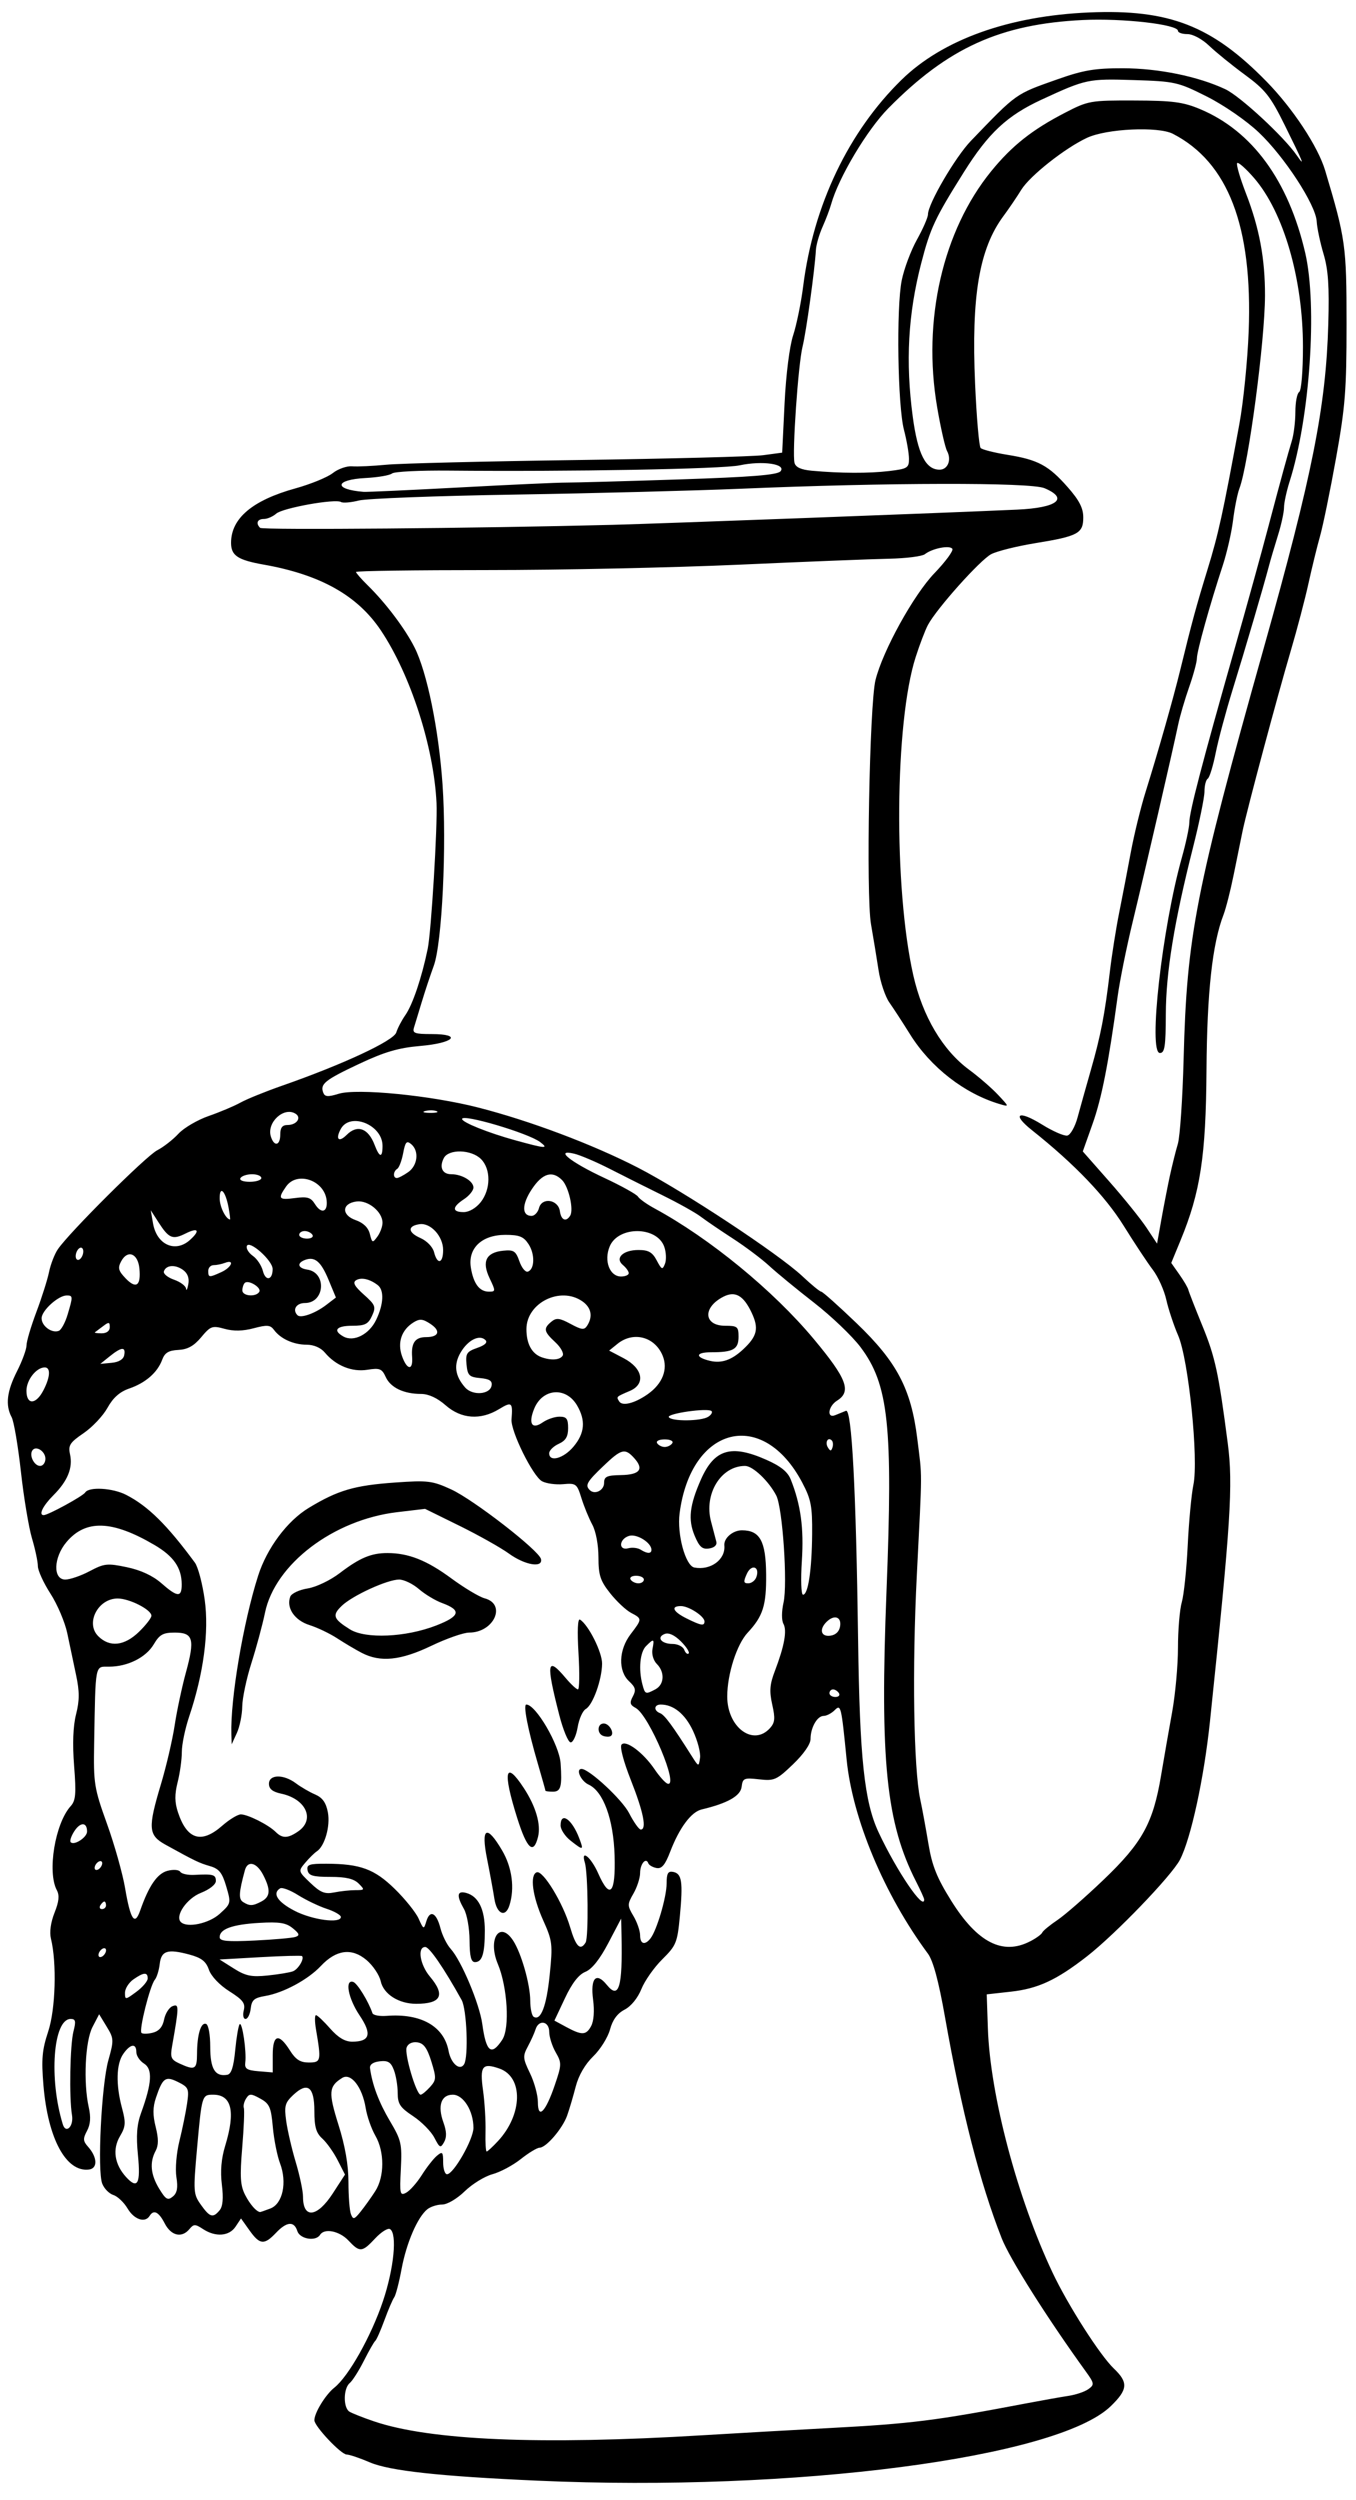
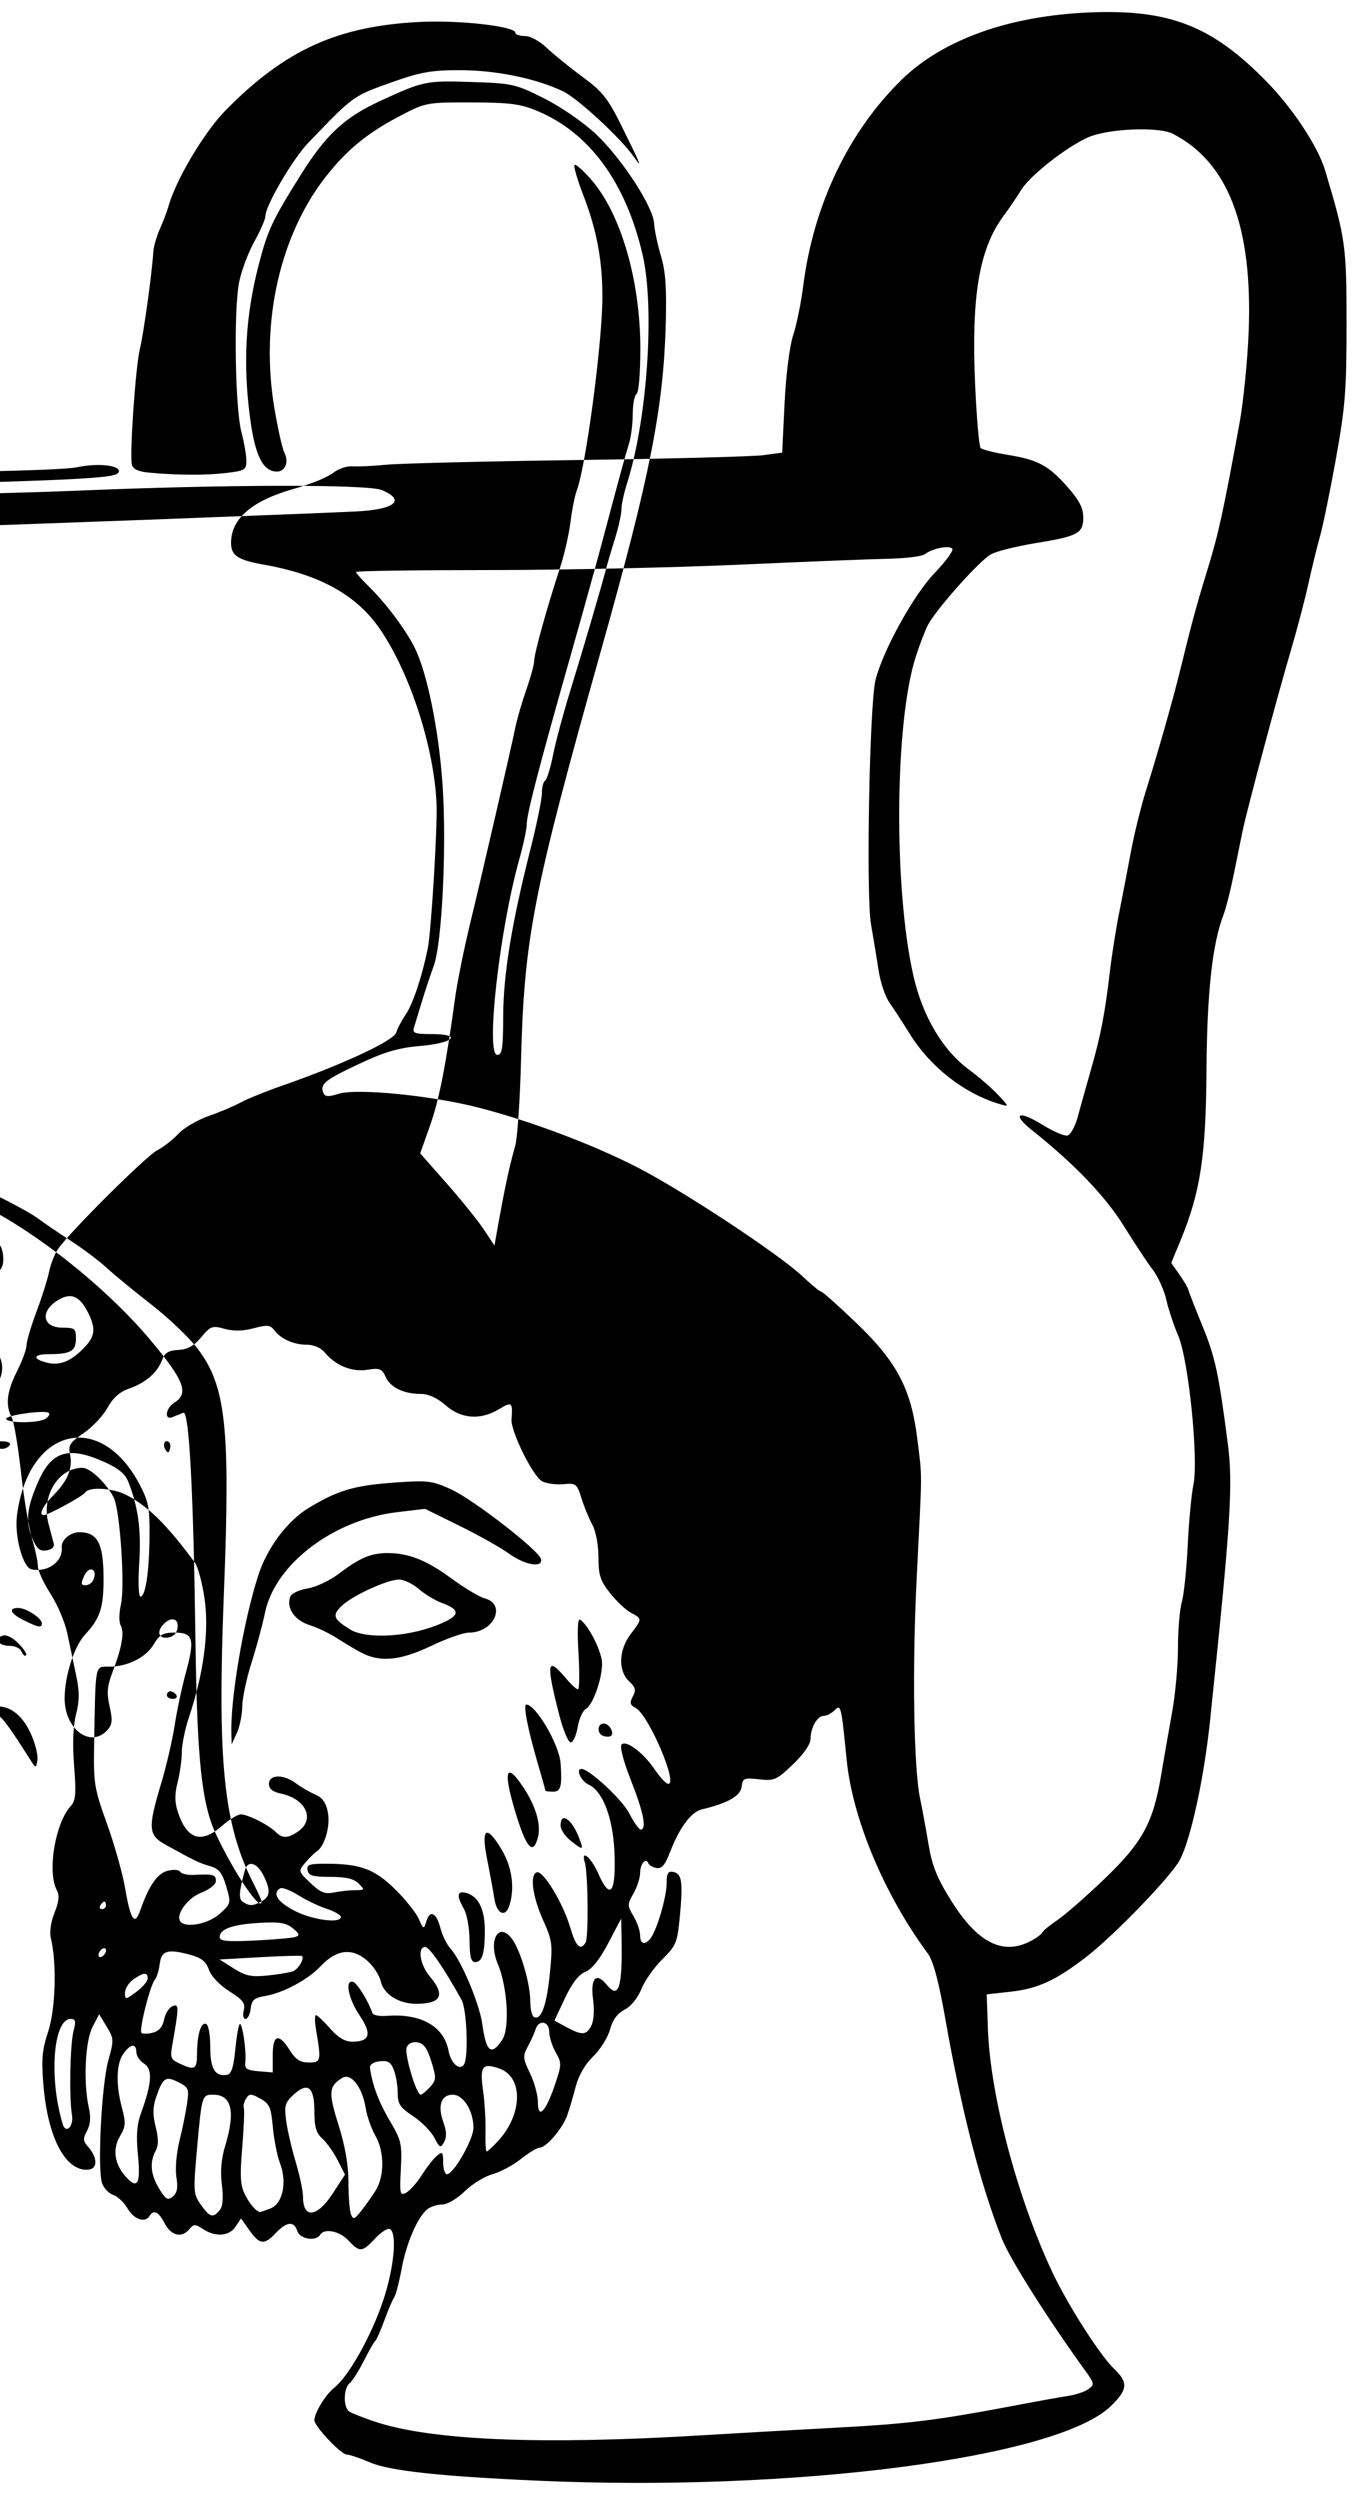
<svg xmlns="http://www.w3.org/2000/svg" version="1.1" viewBox="0 0 335.62 618.75">
-   <path d="m133.12 613.97c-24.293-1.085-36.678-2.435-41.562-4.529-2.492-1.069-5.08-1.943-5.75-1.943-1.396 0-8-7.006-8-8.487 0-1.829 2.764-6.339 4.946-8.071 3.529-2.802 9.126-12.759 12.032-21.407 2.722-8.1 3.565-16.708 1.746-17.832-0.53-0.327-2.176 0.702-3.657 2.288-3.26 3.49-3.816 3.535-6.629 0.54-2.23-2.374-5.971-3.122-7.031-1.406-1.054 1.706-4.995 1.049-5.625-0.938-0.799-2.518-2.623-2.362-5.292 0.453-2.901 3.058-3.999 2.956-6.536-0.606l-2.112-2.966-1.347 2.029c-1.58 2.38-4.952 2.632-8.05 0.602-1.951-1.278-2.302-1.278-3.363 0-1.89 2.277-4.526 1.68-6.111-1.385-1.497-2.895-2.736-3.515-3.75-1.875-1.121 1.814-3.832 0.908-5.442-1.818-0.895-1.516-2.487-3.028-3.537-3.361-1.05-0.333-2.288-1.603-2.752-2.822-1.237-3.252-0.182-24.438 1.52-30.516 1.396-4.988 1.377-5.382-0.407-8.316l-1.873-3.08-1.642 3.159c-1.811 3.484-2.292 13.746-0.931 19.851 0.555 2.49 0.426 4.256-0.427 5.85-1.036 1.935-0.997 2.535 0.253 3.933 2.315 2.589 2.432 5.359 0.238 5.639-5.659 0.723-10.174-7.622-11.275-20.839-0.537-6.448-0.333-8.776 1.167-13.296 1.828-5.509 2.166-16.987 0.68-23.044-0.386-1.573-0.04-4.039 0.893-6.372 1.101-2.752 1.261-4.296 0.576-5.576-2.419-4.52-0.438-16.545 3.43-20.819 1.243-1.373 1.385-3.041 0.845-9.94-0.426-5.445-0.262-9.824 0.477-12.759 0.875-3.476 0.875-5.65 6.72e-4 -9.782-0.619-2.922-1.594-7.549-2.167-10.282-0.573-2.733-2.446-7.149-4.162-9.812-1.716-2.664-3.12-5.73-3.12-6.814 0-1.084-0.655-4.177-1.456-6.874s-2.035-10.125-2.742-16.506c-0.707-6.382-1.739-12.45-2.294-13.486-1.593-2.978-1.193-6.392 1.336-11.382 1.289-2.544 2.344-5.421 2.344-6.394s1.095-4.678 2.433-8.234c1.338-3.556 2.755-8.031 3.148-9.943 0.394-1.913 1.376-4.444 2.183-5.625 2.849-4.169 21.804-23.047 24.58-24.479 1.547-0.798 3.909-2.639 5.25-4.091 1.341-1.452 4.715-3.432 7.5-4.399 2.784-0.967 6.328-2.463 7.875-3.323 1.547-0.861 6.188-2.743 10.312-4.183 14.999-5.236 27.6-11.11 28.236-13.161 0.332-1.072 1.341-3.004 2.242-4.293 1.813-2.594 4.053-9.231 5.537-16.406 0.876-4.238 2.456-30.351 2.184-36.094-0.657-13.854-6.428-31.752-13.776-42.724-5.794-8.652-14.956-13.795-29.004-16.283-6.428-1.138-8.075-2.237-8.075-5.388 0-6.062 5.283-10.528 15.95-13.484 3.756-1.041 7.907-2.74 9.224-3.776 1.317-1.036 3.469-1.793 4.782-1.683 1.313 0.11 5.13-0.065 8.481-0.39 3.352-0.325 24.656-0.848 47.344-1.163s43.359-0.855 45.938-1.2l4.688-0.628 0.593-12.188c0.348-7.167 1.225-14.118 2.128-16.875 0.845-2.578 1.963-8.062 2.485-12.188 2.53-19.987 11.192-38.152 24.326-51.013 10.162-9.951 26.586-15.844 46.496-16.684 19.776-0.834 30.325 3.276 43.83 17.075 6.538 6.68 12.761 16.114 14.529 22.029 5.06 16.918 5.3 18.639 5.3 37.969 0 16.413-0.326 20.561-2.612 33.281-1.437 7.992-3.209 16.641-3.939 19.219-0.729 2.578-2.02 7.852-2.868 11.719-0.848 3.867-2.786 11.25-4.305 16.406-3.454 11.718-10.98 39.858-12.021 44.942-0.429 2.094-1.42 6.972-2.204 10.839-0.784 3.867-1.909 8.289-2.5 9.826-2.774 7.211-4.085 19.162-4.216 38.455-0.146 21.313-1.5 30.204-6.423 42.149l-2.302 5.586 2.008 2.851c1.104 1.568 2.104 3.273 2.221 3.789 0.117 0.516 1.69 4.547 3.494 8.959 3.156 7.717 3.997 11.612 6.262 29.01 1.347 10.343 0.752 19.642-4.407 68.906-1.467 14.011-4.705 28.935-7.412 34.171-2.053 3.97-16.038 18.501-23.068 23.968-7.533 5.859-12.072 7.96-18.818 8.711l-5.951 0.663 0.286 8.431c0.563 16.561 7.317 42.054 16.021 60.462 3.808 8.055 11.723 20.437 15.161 23.719 3.614 3.45 3.47 5.202-0.765 9.309-13.203 12.804-78.353 21.278-141.8 18.443zm40.781-11.242c8.25-0.5 22.383-1.304 31.406-1.786 20.346-1.087 26.148-1.815 48.75-6.118 3.867-0.736 8.54-1.566 10.384-1.844s4.081-1.038 4.971-1.689c1.508-1.102 1.457-1.406-0.735-4.441-9.572-13.253-18.767-27.822-20.749-32.876-5.395-13.758-9.888-31.286-14.034-54.748-1.579-8.937-2.928-13.941-4.233-15.706-10.822-14.638-18.666-33.376-20.116-48.053-1.314-13.303-1.419-13.735-2.958-12.196-0.778 0.778-2.002 1.415-2.721 1.415-1.603 0-3.247 2.899-3.247 5.724 0 1.271-1.713 3.738-4.347 6.263-4.049 3.879-4.625 4.134-8.387 3.71-3.74-0.422-4.061-0.284-4.325 1.861-0.278 2.262-3.484 4.073-9.911 5.599-2.575 0.612-5.505 4.553-7.762 10.439-1.266 3.302-2.097 4.294-3.394 4.052-0.945-0.176-1.86-0.706-2.033-1.178-0.574-1.565-2.029 0.167-2.029 2.415 0 1.217-0.735 3.493-1.633 5.059-1.553 2.706-1.553 2.982 0 5.611 0.898 1.521 1.633 3.649 1.633 4.73 0 2.201 1.175 2.564 2.565 0.793 1.571-2.002 3.998-10.255 3.998-13.595 0-2.519 0.34-3.118 1.63-2.869 2.143 0.413 2.448 2.427 1.652 10.918-0.618 6.595-0.902 7.293-4.352 10.709-2.03 2.01-4.359 5.325-5.177 7.368-0.887 2.216-2.559 4.269-4.148 5.09-1.8 0.931-2.971 2.524-3.616 4.919-0.525 1.948-2.395 4.939-4.157 6.647-2.019 1.957-3.618 4.717-4.327 7.467-0.618 2.4-1.573 5.628-2.121 7.175-1.146 3.231-5.212 7.969-6.839 7.969-0.606 0-2.693 1.265-4.638 2.81-1.945 1.546-5.101 3.232-7.013 3.746s-4.998 2.414-6.859 4.221c-1.926 1.87-4.335 3.285-5.593 3.285-1.216 0-2.868 0.527-3.67 1.172-2.421 1.944-5.167 8.31-6.369 14.766-0.624 3.352-1.446 6.516-1.827 7.031-0.381 0.516-1.465 3.047-2.409 5.625-0.944 2.578-1.971 4.898-2.284 5.156s-1.58 2.479-2.818 4.935c-1.238 2.456-2.814 4.934-3.503 5.505-1.581 1.312-1.635 6.083-0.08 7.062 0.645 0.406 3.369 1.484 6.054 2.397 13.952 4.741 41.124 5.895 81.368 3.456zm-81.039-60.386c2.329-3.612 2.344-9.765 0.034-13.775-0.982-1.705-2.058-4.788-2.391-6.851-0.833-5.166-3.644-8.77-5.799-7.437-3.346 2.069-3.465 3.563-0.925 11.633 1.644 5.223 2.463 9.932 2.463 14.16 0 3.484 0.276 7.053 0.613 7.932 0.542 1.413 0.819 1.341 2.402-0.626 0.984-1.223 2.605-3.489 3.602-5.036zm-38.498 4.695c0.789-0.951 0.966-2.979 0.551-6.328-0.411-3.324-0.145-6.455 0.818-9.617 2.598-8.525 1.623-12.656-2.987-12.656-2.76 0-2.796 0.119-3.986 13.422-0.946 10.576-0.902 11.203 0.967 13.828 2.218 3.115 2.987 3.339 4.637 1.35zm12.551-0.433c3.067-1.166 4.191-6.443 2.386-11.211-0.7-1.849-1.498-5.88-1.774-8.957-0.438-4.898-0.825-5.773-3.103-7.031-2.309-1.276-2.703-1.279-3.506-0.031-0.497 0.773-0.752 1.828-0.567 2.344 0.185 0.516 0.005 4.929-0.4 9.808-0.602 7.24-0.469 9.394 0.721 11.719 1.198 2.339 2.796 4.164 3.714 4.24 0.095 7e-3 1.233-0.388 2.528-0.881zm15.462-3.751 3.011-4.646-1.815-3.557c-0.998-1.956-2.704-4.361-3.79-5.343-1.542-1.394-1.975-2.891-1.975-6.826 0-6.028-1.684-7.306-5.233-3.972-2.038 1.914-2.252 2.711-1.737 6.447 0.323 2.344 1.391 6.944 2.373 10.221 0.982 3.277 1.785 7.109 1.785 8.516 0 5.538 3.509 5.139 7.382-0.839zm-38.716-4.015c-0.322-2.015 0.008-5.95 0.751-8.951 0.729-2.946 1.58-7.118 1.892-9.271 0.527-3.643 0.373-4.012-2.207-5.299-3.159-1.576-3.821-1.104-5.516 3.928-0.772 2.292-0.785 4.244-0.05 7.166 0.727 2.888 0.724 4.553-0.013 5.928-1.528 2.856-1.24 5.888 0.892 9.386 1.628 2.67 2.123 2.953 3.367 1.92 1.072-0.889 1.306-2.164 0.884-4.806zm60.751-0.533c1.211-1.919 2.893-4.062 3.736-4.762 1.364-1.132 1.534-0.95 1.534 1.654 0 1.61 0.431 2.927 0.958 2.927 1.617 0 6.542-8.642 6.542-11.48 0-4.212-2.491-8.207-5.117-8.207-2.888 0-3.808 2.736-2.312 6.874 0.794 2.195 0.844 3.645 0.169 4.852-0.879 1.571-1.09 1.476-2.415-1.087-0.799-1.544-3.167-3.943-5.263-5.33-3.222-2.132-3.811-3.018-3.811-5.729 0-1.764-0.422-4.317-0.938-5.674-0.748-1.968-1.459-2.407-3.516-2.17-1.644 0.189-2.511 0.806-2.393 1.703 0.533 4.063 2.204 8.5 4.929 13.089 2.81 4.732 3.014 5.631 2.699 11.868-0.315 6.232-0.213 6.68 1.327 5.855 0.918-0.491 2.659-2.463 3.871-4.382zm-70.273-4.966c-0.475-4.819-0.267-7.513 0.806-10.462 2.66-7.309 2.864-10.791 0.711-12.135-1.051-0.657-1.912-1.936-1.912-2.843 0-2.266-1.476-2.068-3.228 0.434-1.749 2.497-1.873 7.594-0.325 13.381 0.983 3.677 0.917 4.609-0.497 7.003-1.908 3.23-1.358 6.936 1.497 10.082 2.871 3.163 3.655 1.711 2.948-5.46zm89.109-3.417c6.138-6.615 6.314-15.878 0.34-17.961-4.225-1.473-4.875-0.596-4.03 5.433 0.405 2.894 0.681 7.477 0.613 10.184-0.068 2.707 0.058 4.922 0.28 4.922 0.223 0 1.481-1.16 2.797-2.578zm-105.43-6.426c-0.728-4.298-0.492-17.415 0.374-20.761 0.645-2.49 0.516-3.047-0.702-3.047-4.329 0-5.429 14.794-1.941 26.094 0.76 2.463 2.736 0.473 2.269-2.286zm119.5-7.446c1.719-5.058 1.73-5.471 0.216-8.109-0.877-1.529-1.595-3.8-1.595-5.048 0-2.658-2.599-3.14-3.384-0.627-0.282 0.902-1.144 2.814-1.915 4.247-1.283 2.385-1.237 2.949 0.542 6.624 1.07 2.21 1.945 5.412 1.945 7.117 0 4.421 1.912 2.503 4.192-4.205zm-30.896 0.497c1.582-1.748 1.608-2.226 0.337-6.328-1.032-3.331-1.89-4.512-3.445-4.737-1.263-0.183-2.302 0.302-2.664 1.244-0.608 1.583 2.386 11.713 3.462 11.713 0.329 0 1.368-0.851 2.309-1.891zm-48.203-9.15c0.309-3.225 0.805-6.107 1.101-6.404 0.641-0.641 1.728 6.785 1.387 9.476-0.195 1.542 0.386 1.927 3.278 2.166l3.516 0.291v-4.275c0-5.123 1.5-5.545 4.238-1.192 1.442 2.292 2.561 3.011 4.688 3.011 3.035 0 3.116-0.373 1.781-8.203-0.33-1.934-0.329-3.516 5.68e-4 -3.516 0.33 0 1.896 1.477 3.481 3.281 1.992 2.269 3.683 3.281 5.482 3.281 4.404 0 4.934-1.878 1.834-6.494-2.824-4.205-3.733-8.97-1.582-8.293 1.005 0.316 3.786 4.838 4.757 7.734 0.169 0.503 1.751 0.803 3.517 0.665 8.481-0.659 14.179 2.565 15.325 8.671 0.587 3.128 2.784 5.024 3.841 3.314 1.126-1.822 0.676-13.598-0.608-15.909-4.391-7.904-7.973-13.125-9.004-13.125-2.009 0-1.316 4.391 1.157 7.329 3.879 4.61 2.805 6.734-3.405 6.734-4.322 0-8.072-2.386-8.774-5.583-0.339-1.542-1.927-3.907-3.53-5.256-3.651-3.072-7.492-2.565-11.302 1.491-3.167 3.373-9.276 6.662-13.771 7.415-2.713 0.454-3.333 0.994-3.578 3.117-0.163 1.412-0.736 2.567-1.274 2.567-0.547 0-0.742-0.935-0.443-2.128 0.438-1.747-0.2-2.592-3.569-4.723-2.416-1.529-4.493-3.715-5.052-5.318-0.733-2.103-1.834-2.96-4.837-3.769-5.42-1.46-6.971-0.963-7.346 2.353-0.175 1.542-0.72 3.291-1.212 3.886-1.194 1.444-3.966 12.486-3.301 13.151 0.288 0.288 1.544 0.268 2.792-0.045 1.544-0.388 2.441-1.433 2.809-3.275 0.298-1.488 1.24-2.974 2.094-3.302 1.629-0.625 1.622 7e-3 -0.097 9.781-0.519 2.953-0.307 3.455 1.883 4.453 3.747 1.707 4.254 1.423 4.268-2.391 0.017-4.768 0.943-7.885 2.216-7.459 0.614 0.206 1.054 2.582 1.055 5.699 0.003 5.476 1.194 7.428 4.216 6.904 1-0.173 1.569-1.939 1.968-6.108zm66.11-2.588c1.878-2.866 1.276-13.009-1.11-18.72-2.585-6.186 0.465-10.86 3.783-5.797 2.023 3.087 4.227 10.829 4.239 14.888 6e-3 1.903 0.384 3.692 0.841 3.974 1.768 1.093 3.185-2.608 3.972-10.369 0.771-7.61 0.677-8.405-1.609-13.498-2.654-5.913-3.372-11.265-1.595-11.892 1.55-0.547 6.487 7.564 8.253 13.558 1.434 4.866 2.524 5.954 3.838 3.828 0.756-1.223 0.607-17.21-0.184-19.766-1.082-3.497 1.506-1.416 3.309 2.662 2.909 6.577 4.324 5.039 4.05-4.4-0.262-9.021-2.795-15.932-6.448-17.596-1.891-0.862-3.241-3.869-1.736-3.869 1.889 0 10.043 7.57 11.77 10.927 1.152 2.24 2.45 4.072 2.885 4.072 1.538 0 0.679-4.317-2.426-12.188-1.867-4.733-2.806-8.329-2.31-8.857 1.108-1.18 5.383 2.031 8.161 6.13 1.191 1.757 2.626 3.357 3.189 3.555 3.031 1.066-4.548-16.955-7.88-18.738-1.399-0.748-1.526-1.276-0.687-2.844 0.84-1.57 0.67-2.261-0.926-3.747-2.762-2.573-2.589-7.773 0.388-11.676 2.874-3.768 2.874-3.795 0.075-5.277-1.248-0.661-3.568-2.842-5.156-4.846-2.446-3.088-2.888-4.448-2.893-8.906-4e-3 -3.063-0.641-6.437-1.527-8.074-0.837-1.547-2.045-4.5-2.686-6.562-1.103-3.552-1.34-3.734-4.504-3.449-1.837 0.165-4.192-0.156-5.234-0.713-2.279-1.22-7.799-12.4-7.564-15.322 0.34-4.239 0.07-4.461-3.088-2.536-4.565 2.783-9.358 2.44-13.216-0.948-2.063-1.811-4.222-2.812-6.065-2.812-4.3 0-7.569-1.562-8.766-4.188-0.943-2.069-1.486-2.284-4.535-1.797-3.818 0.611-7.812-1.002-10.534-4.254-1.002-1.197-2.743-1.949-4.515-1.949-3.236 0-6.441-1.452-8.062-3.652-0.913-1.239-1.704-1.305-5.023-0.419-2.671 0.713-4.997 0.759-7.224 0.144-3.044-0.841-3.469-0.688-5.777 2.077-1.807 2.165-3.36 3.028-5.656 3.144-2.424 0.122-3.363 0.696-4.013 2.453-1.163 3.145-4.108 5.712-8.144 7.099-2.344 0.806-4.002 2.275-5.38 4.768-1.096 1.982-3.757 4.808-5.915 6.279-3.4 2.32-3.848 3.015-3.362 5.228 0.739 3.365-0.578 6.607-4.123 10.152-2.602 2.602-3.728 4.913-2.394 4.913 1.088 0 9.716-4.711 10.27-5.607 0.909-1.471 6.79-1.133 10.136 0.583 5.413 2.775 10.127 7.424 17.022 16.787 0.777 1.055 1.866 5.178 2.42 9.162 1.106 7.95-0.275 18.318-3.857 28.968-0.992 2.949-1.803 6.875-1.803 8.726 0 1.85-0.464 5.209-1.032 7.463-0.769 3.055-0.75 4.954 0.076 7.455 2.237 6.777 5.792 7.862 10.944 3.339 1.762-1.547 3.842-2.812 4.623-2.812 1.732 0 6.855 2.582 8.614 4.34 1.665 1.665 3.064 1.622 5.63-0.175 4.179-2.927 1.865-7.994-4.245-9.292-2.155-0.458-3.047-1.175-3.047-2.448 0-2.347 3.618-2.413 6.67-0.123 1.23 0.923 3.373 2.169 4.763 2.769 1.825 0.788 2.702 2.019 3.154 4.431 0.64 3.411-0.777 8.373-2.758 9.659-0.577 0.374-1.851 1.629-2.832 2.787-1.774 2.096-1.768 2.12 1.266 5.02 2.496 2.385 3.564 2.811 5.885 2.347 1.559-0.312 3.928-0.567 5.263-0.567 2.312 0 2.349-0.078 0.786-1.641-1.179-1.178-3.145-1.641-6.979-1.641-4.336 0-5.399-0.308-5.66-1.641-0.274-1.399 0.412-1.637 4.669-1.618 8.409 0.038 11.88 1.317 16.914 6.237 2.545 2.487 5.198 5.788 5.896 7.335 1.242 2.753 1.282 2.767 1.922 0.665 0.894-2.938 2.503-2.136 3.495 1.743 0.452 1.77 1.59 4.061 2.529 5.093 2.639 2.901 7.133 13.595 7.821 18.611 0.956 6.978 2.254 7.986 4.962 3.853zm-8.112-24.574c-0.018-2.965-0.636-6.445-1.373-7.734-1.896-3.317-1.738-4.599 0.497-4.014 3.044 0.796 4.659 4.02 4.659 9.302 0 5.739-0.654 7.837-2.444 7.837-0.961 0-1.315-1.424-1.339-5.391zm6.141-10.312c-0.297-1.934-1.11-6.363-1.807-9.844-1.565-7.815-0.101-8.627 3.739-2.074 2.459 4.196 3.142 9.345 1.8 13.573-0.99 3.12-3.145 2.164-3.732-1.655zm5.67-19.912c-3.664-11.599-3.025-14.564 1.613-7.481 2.986 4.561 4.286 9.017 3.526 12.089-1.111 4.49-2.721 3.046-5.139-4.608zm13.192 5.547c-1.359-1.069-2.47-2.756-2.47-3.75 0-3.522 2.802-1.611 4.61 3.146 1.163 3.058 1.028 3.096-2.14 0.604zm-6.22-12.357c0-0.131-0.861-3.189-1.912-6.797-2.467-8.464-3.644-14.528-2.818-14.528 2.351 0 8.17 9.974 8.485 14.544 0.397 5.755 0.059 7.018-1.881 7.018-1.031 0-1.875-0.107-1.875-0.237zm-77.736-13.96c-0.268-8.712 2.93-27.664 6.622-39.24 2.18-6.836 7.197-13.565 12.52-16.791 7.224-4.378 11.298-5.576 21.379-6.284 8.127-0.571 9.227-0.437 13.88 1.698 5.527 2.535 21.746 15.112 22.232 17.239 0.52 2.276-3.979 1.516-7.919-1.339-2.023-1.466-7.525-4.559-12.225-6.874l-8.547-4.209-6.9 0.819c-15.79 1.875-30.249 12.877-32.722 24.9-0.608 2.955-2.113 8.539-3.345 12.408-1.232 3.869-2.259 8.72-2.282 10.781-0.023 2.061-0.622 5.012-1.33 6.559l-1.288 2.812-0.076-2.479zm81.153-4.793c-3.33-12.997-3.042-14.646 1.596-9.134 1.302 1.547 2.667 2.812 3.034 2.812 0.367 0 0.428-4.012 0.135-8.915-0.334-5.601-0.197-8.709 0.369-8.359 2.11 1.304 5.509 8.093 5.471 10.927-0.054 4.007-2.298 10.226-4.042 11.202-0.757 0.424-1.662 2.458-2.01 4.52-0.348 2.062-1.124 3.747-1.723 3.743-0.599-4e-3 -1.872-3.062-2.829-6.797zm10.88 5.193c-1.598-0.573-1.489-3.077 0.134-3.077 1.414 0 2.783 2.516 1.7 3.125-0.364 0.205-1.19 0.183-1.834-0.048zm-59.766-20.556c-1.547-0.807-4.289-2.432-6.094-3.612-1.805-1.18-4.889-2.653-6.855-3.275-3.692-1.167-5.791-4.287-4.735-7.037 0.3-0.781 2.235-1.69 4.3-2.02 2.103-0.336 5.598-2.007 7.943-3.797 4.957-3.784 7.782-4.969 11.83-4.962 5.206 9e-3 9.706 1.793 15.75 6.242 3.229 2.377 6.952 4.609 8.272 4.959 5.497 1.457 2.329 8.482-3.825 8.482-1.39 0-5.609 1.477-9.374 3.281-7.572 3.629-12.613 4.138-17.212 1.739zm18.467-6.789c5.897-2.297 6.275-3.77 1.422-5.542-1.658-0.605-4.24-2.161-5.738-3.458-1.498-1.296-3.701-2.357-4.895-2.357-2.909 0-11.548 3.957-14.199 6.503-2.432 2.336-2.127 3.221 1.998 5.809 3.877 2.433 13.854 1.988 21.412-0.955zm38.322 99.137c0.653-1.221 0.841-3.763 0.479-6.493-0.712-5.37 0.744-6.955 3.39-3.687 3 3.705 3.921 0.627 3.643-12.188l-0.091-4.219-3.191 6.085c-2.097 3.999-4.036 6.431-5.656 7.093-1.663 0.68-3.312 2.807-5.068 6.541l-2.603 5.533 2.873 1.556c3.951 2.14 4.981 2.104 6.225-0.221zm-109.76-11.764c0-1.617-0.997-1.553-3.541 0.229-1.146 0.803-2.084 2.292-2.084 3.309 0 1.791 0.09 1.783 2.812-0.229 1.547-1.144 2.812-2.633 2.812-3.309zm35.942-1.77c1.329-0.51 2.889-3.129 2.247-3.772-0.161-0.161-4.82-0.037-10.352 0.276l-10.059 0.57 3.533 2.23c2.933 1.851 4.356 2.146 8.375 1.734 2.663-0.273 5.478-0.74 6.256-1.039zm-46.254-5.196c0-0.516-0.422-0.677-0.938-0.358s-0.938 1.001-0.938 1.517c0 0.516 0.422 0.677 0.938 0.358s0.938-1.001 0.938-1.517zm228.71-2.213c1.475-0.763 2.825-1.742 3-2.175 0.175-0.434 1.871-1.832 3.768-3.108 1.897-1.276 7.114-5.838 11.594-10.139 9.434-9.057 12.089-13.898 14.051-25.622 0.711-4.25 1.944-11.312 2.739-15.695 0.795-4.383 1.446-11.557 1.447-15.944 7e-4 -4.386 0.426-9.449 0.944-11.25 0.519-1.801 1.179-8.127 1.468-14.056 0.289-5.93 0.922-12.68 1.406-15 1.318-6.307-1.198-31.006-3.763-36.94-1.093-2.528-2.419-6.527-2.948-8.886s-2.026-5.685-3.327-7.391c-1.301-1.706-4.547-6.61-7.214-10.899-4.571-7.352-12.226-15.328-22.714-23.668-5.119-4.07-3.359-5.036 2.519-1.382 2.656 1.651 5.462 2.877 6.236 2.724 0.773-0.153 1.918-2.176 2.544-4.496 0.626-2.32 2.104-7.594 3.284-11.719 2.455-8.581 3.459-13.775 4.711-24.375 0.487-4.125 1.52-10.664 2.295-14.531s2.074-10.617 2.887-15 2.468-11.133 3.677-15c3.107-9.935 6.781-22.86 8.528-30 2.975-12.16 3.979-15.859 6.774-24.958 2.716-8.845 3.784-13.72 7.882-35.98 0.997-5.414 2.037-15.75 2.312-22.969 0.992-26.032-5.062-41.833-18.737-48.905-3.631-1.877-16.378-1.289-21.264 0.981-5.45 2.533-14.155 9.413-16.281 12.869-1.1 1.788-3.084 4.711-4.408 6.496-6.001 8.088-7.979 19.791-7.022 41.54 0.366 8.329 0.984 15.471 1.371 15.872 0.388 0.401 3.365 1.158 6.616 1.681 7.581 1.221 10.191 2.62 14.929 8.003 2.866 3.256 3.857 5.183 3.857 7.498 0 3.957-1.288 4.649-11.854 6.368-4.566 0.743-9.482 1.967-10.925 2.721-2.747 1.435-13.533 13.501-15.667 17.524-0.682 1.286-2.05 4.871-3.041 7.969-5.176 16.178-5.475 57.065-0.576 78.757 2.286 10.121 7.257 18.526 13.815 23.36 2.388 1.76 5.607 4.551 7.154 6.203 2.79 2.979 2.794 2.998 0.469 2.311-8.776-2.593-17.146-9.096-22.251-17.29-1.785-2.865-4.084-6.401-5.11-7.859-1.025-1.458-2.229-5.044-2.675-7.969-0.446-2.925-1.29-8.061-1.875-11.412-1.25-7.156-0.375-54.478 1.119-60.469 1.804-7.238 9.425-21.045 14.574-26.404 2.735-2.846 4.735-5.56 4.444-6.03-0.603-0.975-4.962-0.131-6.794 1.315-0.674 0.532-4.681 1.037-8.906 1.123-4.225 0.086-20.971 0.753-37.213 1.482-16.242 0.729-44.192 1.326-62.11 1.326s-32.578 0.211-32.578 0.468c1.28e-4 0.257 1.29 1.734 2.866 3.281 4.496 4.414 9.274 10.747 11.627 15.412 3.082 6.111 5.967 20.21 6.916 33.807 1.063 15.221-0.101 39.362-2.17 45-0.851 2.32-2.182 6.328-2.956 8.906-0.775 2.578-1.64 5.426-1.923 6.328-0.445 1.418 0.146 1.641 4.36 1.641 7.696 0 5.544 2.219-2.857 2.945-5.371 0.465-8.81 1.474-15.09 4.43-8.473 3.988-9.707 4.979-8.881 7.13 0.396 1.031 1.16 1.087 3.798 0.277 4.57-1.403 22.802 0.391 34.562 3.4 12.775 3.268 28.244 9.088 39.456 14.843 11.186 5.742 34.954 21.425 40.762 26.896 2.235 2.105 4.344 3.834 4.688 3.843 0.343 8e-3 4.269 3.512 8.724 7.786 10.008 9.603 13.512 16.265 15.038 28.595 1.241 10.026 1.252 6.701-0.116 33.791-1.169 23.147-0.796 47.742 0.842 55.438 0.494 2.32 1.411 7.304 2.038 11.076 0.9 5.412 2.088 8.376 5.639 14.062 6.444 10.321 12.722 13.551 19.515 10.038zm-181.84-1.099c1.134-0.376 1.006-0.793-0.66-2.153-1.651-1.348-3.317-1.613-8.29-1.323-6.669 0.389-9.8 1.518-9.8 3.533 0 0.989 1.841 1.166 8.672 0.833 4.769-0.233 9.305-0.633 10.078-0.889zm-18.74-5.718c2.816-2.546 2.836-2.631 1.617-6.788-0.995-3.391-1.775-4.366-4.009-5.014-2.703-0.784-3.676-1.252-10.977-5.28-4.324-2.386-4.452-4.072-1.147-15.096 1.302-4.345 2.818-10.853 3.367-14.462 0.549-3.609 1.803-9.503 2.786-13.097 2.263-8.275 1.817-9.871-2.757-9.871-2.902 0-3.772 0.485-5.201 2.905-1.927 3.263-6.473 5.532-11.08 5.532-3.52 0-3.317-1.049-3.673 18.984-0.177 9.979-0.006 11.052 3.183 19.922 1.853 5.156 3.87 12.328 4.482 15.938 1.325 7.817 2.38 9.38 3.726 5.519 2.141-6.143 4.234-9.181 6.778-9.842 1.444-0.375 2.823-0.265 3.142 0.25 0.312 0.505 1.896 0.848 3.52 0.76 4.652-0.25 5.296-0.066 5.296 1.513 0 0.855-1.566 2.097-3.701 2.936-3.489 1.37-6.479 5.715-4.972 7.222 1.527 1.527 6.952 0.383 9.621-2.03zm29.99 0.776c0-0.476-1.582-1.384-3.516-2.019s-5.113-2.159-7.066-3.388c-1.953-1.228-3.957-1.983-4.453-1.676-2.012 1.243-0.663 3.349 3.55 5.542 4.381 2.281 11.484 3.233 11.484 1.541zm-58.125-2.885c0-0.516-0.186-0.938-0.413-0.938-0.227 0-0.674 0.422-0.993 0.938-0.319 0.516-0.133 0.938 0.413 0.938 0.546 0 0.993-0.422 0.993-0.938zm38.499-0.97c2.186-1.17 2.287-2.895 0.383-6.576-1.593-3.079-3.832-3.638-4.513-1.125-1.503 5.545-1.592 7.134-0.439 7.865 1.618 1.026 2.398 0.998 4.569-0.164zm164-0.473c0-0.278-0.902-2.274-2.004-4.435-7.409-14.523-8.975-29.915-7.318-71.934 1.613-40.912 0.521-51.125-6.454-60.364-2.05-2.716-7.213-7.647-11.472-10.959-4.259-3.312-9.258-7.42-11.107-9.129-1.85-1.709-5.894-4.749-8.988-6.755s-6.68-4.449-7.969-5.428-5.508-3.338-9.375-5.243c-3.867-1.905-9.773-4.864-13.125-6.578s-7.328-3.407-8.836-3.764c-4.976-1.178-0.891 2.099 7.488 6.006 4.223 1.97 7.97 4.053 8.327 4.629 0.356 0.576 2.201 1.89 4.1 2.92 13.65 7.4 29.368 20.292 39.404 32.321 8.195 9.821 9.392 12.987 5.767 15.251-2.21 1.38-2.612 4.466-0.469 3.599 0.773-0.313 1.974-0.8 2.669-1.083 1.439-0.586 2.502 19.472 3.007 56.764 0.396 29.27 1.544 40.025 5.073 47.568 4.489 9.592 11.283 19.596 11.283 16.614zm-203.44-8.98c0-0.516-0.422-0.677-0.938-0.358s-0.938 1.001-0.938 1.517c0 0.516 0.422 0.677 0.938 0.358s0.938-1.001 0.938-1.517zm-3.75-7.836c0-2.345-1.632-2.408-3.13-0.122-0.803 1.226-1.216 2.473-0.917 2.772 0.872 0.872 4.047-1.206 4.047-2.65zm149.97-24.926c-1.952-4.168-4.818-6.502-7.985-6.502-1.685 0-1.796 1.508-0.157 2.137 1.106 0.425 3.056 3.063 7.775 10.52 1.778 2.81 1.78 2.811 2.111 0.545 0.182-1.247-0.602-4.262-1.744-6.698zm19.051-0.661c1.233-1.363 1.334-2.401 0.564-5.827-0.749-3.333-0.619-5.002 0.649-8.321 2.349-6.15 3.05-10.011 2.121-11.671-0.48-0.858-0.471-3.064 0.022-5.256 1.042-4.638-0.233-23.457-1.795-26.49-1.839-3.569-5.806-7.34-7.723-7.34-5.978 0-10.228 6.947-8.422 13.766 0.521 1.968 1.107 4.2 1.302 4.962 0.22 0.861-0.451 1.507-1.775 1.708-1.702 0.259-2.422-0.377-3.591-3.176-1.66-3.972-1.261-7.516 1.566-13.906 3.312-7.488 7.44-8.737 16.15-4.885 3.602 1.593 5.32 2.982 6.09 4.922 2.471 6.224 3.258 12.028 2.733 20.133-0.302 4.658-0.172 8.351 0.293 8.351 1.261 0 2.178-6.108 2.253-15 0.058-6.91-0.267-8.603-2.448-12.741-9.757-18.51-27.527-14.07-30.354 7.584-0.677 5.186 1.45 13.01 3.651 13.431 4.026 0.771 7.757-1.976 7.421-5.463-0.173-1.794 2.094-3.75 4.345-3.75 4.473 0 5.937 2.676 6.002 10.97 0.059 7.653-0.782 10.294-4.583 14.378-2.684 2.885-5.033 10.217-5.046 15.757-0.019 7.663 6.422 12.451 10.575 7.862zm17.071-8.654c-0.319-0.516-0.976-0.938-1.462-0.938-0.485 0-0.882 0.422-0.882 0.938 0 0.516 0.658 0.938 1.462 0.938s1.201-0.422 0.882-0.938zm-45.407-0.97c2.196-1.175 2.356-4.246 0.326-6.276-0.848-0.848-1.307-2.431-1.067-3.683 0.496-2.595 0.344-2.664-1.597-0.723-1.504 1.504-1.897 5.757-0.882 9.542 0.647 2.413 0.763 2.454 3.221 1.139zm6.298-11.846c-1.556-1.556-3.011-2.231-3.994-1.853-2.155 0.827-0.863 2.482 1.938 2.482 1.275 0 2.568 0.651 2.873 1.447 0.305 0.796 0.797 1.205 1.093 0.909 0.296-0.296-0.564-1.639-1.909-2.985zm-134.14-2.368c1.7-1.648 3.089-3.441 3.086-3.984-9e-3 -1.5-5.434-4.269-8.362-4.269-4.874 0-8.022 6.11-4.805 9.327 2.822 2.822 6.463 2.434 10.081-1.073zm173.55-1.457c0.329-2.318-1.522-2.855-3.393-0.984s-1.334 3.723 0.984 3.393c1.356-0.193 2.216-1.053 2.409-2.409zm-33.581-1.119c0-1.276-3.877-3.803-5.834-3.803-2.595 0-1.968 1.385 1.381 3.051 3.609 1.796 4.453 1.939 4.453 0.752zm-129.39-9.194c-0.022-4.094-1.996-6.943-6.744-9.73-10.456-6.138-17.033-6.355-21.776-0.718-3.22 3.827-3.393 9.274-0.295 9.278 1.16 2e-3 3.878-0.934 6.041-2.08 3.611-1.913 4.361-1.992 9.212-0.975 3.442 0.722 6.41 2.099 8.523 3.955 4.007 3.518 5.056 3.574 5.038 0.269zm114.39-1.172c0-0.516-0.869-0.938-1.93-0.938s-1.67 0.422-1.351 0.938c0.319 0.516 1.187 0.938 1.93 0.938s1.351-0.422 1.351-0.938zm27.81-0.532c1.006-2.621-1.15-3.459-2.316-0.9-0.895 1.964-0.838 2.369 0.336 2.369 0.779 0 1.669-0.661 1.979-1.469zm-25.935-6.823c0-1.777-3.663-4.049-5.558-3.448-2.498 0.793-2.661 3.709-0.171 3.058 0.974-0.255 2.345-0.1 3.047 0.345 1.632 1.034 2.682 1.052 2.682 0.045zm-11.72-16.564c2e-3 -1.568 0.661-1.874 4.167-1.935 4.688-0.082 5.766-1.46 3.286-4.2-2.302-2.544-3.157-2.32-7.685 2.01-4.034 3.858-4.512 4.704-3.327 5.889 1.243 1.243 3.558 0.097 3.56-1.764zm-138.28-5.981c0-1.887-2.411-3.383-3.254-2.019-0.788 1.276 0.505 3.794 1.948 3.794 0.718 0 1.306-0.799 1.306-1.775zm130.7-2.985c2.807-3.336 3.075-6.511 0.866-10.251-2.735-4.629-8.498-4.19-10.567 0.806-1.544 3.728-0.586 5.305 2.086 3.433 1.112-0.779 2.983-1.416 4.157-1.416 1.751 0 2.135 0.51 2.135 2.833 0 2.112-0.597 3.104-2.344 3.901-1.289 0.587-2.344 1.633-2.344 2.324 0 2.27 3.536 1.312 6.01-1.629zm63.931-1.549c-0.953-0.953-1.739 0.482-0.957 1.747 0.591 0.956 0.811 0.956 1.129 4e-3 0.217-0.651 0.14-1.439-0.172-1.751zm-39.473 0.684c0.33-0.534-0.477-0.938-1.875-0.938s-2.205 0.404-1.875 0.938c0.319 0.516 1.162 0.938 1.875 0.938s1.556-0.422 1.875-0.938zm8.879-6.526c0.758-0.48 1.135-1.117 0.836-1.416-0.86-0.86-11.132 0.602-10.574 1.505 0.668 1.081 7.995 1.013 9.739-0.09zm-14.973-5.589c3.693-2.596 5.093-6.206 3.706-9.554-1.948-4.702-7.264-6.088-11.183-2.914l-2.059 1.668 3.596 1.887c4.752 2.494 5.497 6.386 1.548 8.084-3.475 1.495-3.392 1.413-2.655 2.606 0.772 1.249 3.842 0.474 7.046-1.778zm-149.56-0.964c1.707-3.3 1.846-5.672 0.332-5.672-2.086 0-4.527 3.112-4.527 5.77 0 3.552 2.335 3.497 4.195-0.099zm110.93-1.155c0.223-1.177-0.488-1.653-2.804-1.875-2.748-0.264-3.137-0.65-3.399-3.372-0.261-2.713 0.05-3.195 2.649-4.101 1.913-0.667 2.625-1.347 2.031-1.941-1.452-1.452-4.302-0.039-6.116 3.032-1.797 3.042-1.449 5.816 1.091 8.706 1.816 2.067 6.128 1.771 6.549-0.45zm-19.67-7.122c-0.264-3.464 0.745-4.895 3.45-4.895 3.215 0 3.707-1.553 1.045-3.297-1.894-1.241-2.626-1.298-4.182-0.326-2.918 1.822-3.988 4.951-2.829 8.275 1.242 3.564 2.78 3.713 2.516 0.243zm-71.255-0.442c0.405-2.133-0.676-2.047-3.576 0.286l-2.344 1.885 2.804-0.265c1.792-0.169 2.917-0.858 3.116-1.906zm153.21-1.442c3.486-3.263 3.918-5.183 2.053-9.113-2.001-4.216-4.052-5.375-6.932-3.916-5.21 2.641-4.953 7.205 0.407 7.205 3.026 0 3.311 0.233 3.311 2.712 0 3.119-1.296 3.85-6.827 3.85-3.859 0-3.979 1.247-0.205 2.133 2.84 0.667 5.354-0.215 8.192-2.872zm-44.693 1.577c0.353-0.571-0.466-2.064-1.82-3.319-2.857-2.649-3.002-3.402-0.983-5.078 1.233-1.023 2.021-0.934 4.753 0.537 2.805 1.51 3.398 1.569 4.133 0.409 1.433-2.265 0.995-4.453-1.198-5.989-5.445-3.814-13.854 0.364-13.854 6.882 0 3.618 1.329 6.08 3.75 6.945 2.396 0.856 4.548 0.697 5.218-0.387zm-46.155-8.876c1.855-3.89 2.011-7.322 0.39-8.577-1.966-1.521-4.091-2.001-5.369-1.212-0.897 0.554-0.394 1.483 1.925 3.555 2.867 2.562 3.042 3.018 2.022 5.257-0.935 2.052-1.731 2.452-4.887 2.452-3.932 0-4.888 1.156-2.2 2.66 2.562 1.434 6.393-0.518 8.118-4.136zm-76.384-1.26c1.354-4.52 1.343-4.764-0.209-4.764-2.091 0-6.22 3.748-6.22 5.646 0 1.93 2.53 3.778 4.263 3.113 0.602-0.231 1.577-2.029 2.166-3.995zm10.446 3.09c0-1.302-0.236-1.34-1.641-0.265-0.902 0.691-1.816 1.375-2.031 1.521-0.215 0.146 0.523 0.265 1.641 0.265 1.249 0 2.031-0.586 2.031-1.521zm53.55-5.488 2.42-1.853-1.834-4.413c-1.889-4.546-3.412-5.814-5.854-4.877-2.042 0.784-1.723 2.037 0.607 2.383 4.874 0.725 4.338 8.268-0.587 8.268-2.157 0-3.179 1.685-1.836 3.028 0.809 0.809 4.389-0.473 7.084-2.537zm-16.548-3.256c0.639-1.033-2.714-3.085-3.598-2.202-0.326 0.326-0.592 1.155-0.592 1.842 0 1.423 3.354 1.711 4.19 0.36zm-18.848-5.412c-1.936-1.416-4.23-1.254-4.76 0.337-0.195 0.586 0.93 1.513 2.5 2.061 1.57 0.547 2.913 1.545 2.983 2.216 0.07 0.671 0.321 0.19 0.558-1.071 0.283-1.506-0.156-2.72-1.281-3.543zm75.852 2.033c-1.978-4.148-0.867-6.386 3.382-6.808 2.602-0.258 3.108 0.073 3.996 2.621 0.559 1.604 1.496 2.759 2.082 2.566 1.708-0.562 1.807-4.335 0.178-6.82-1.225-1.869-2.279-2.289-5.74-2.289-5.826 0-9.31 3.317-8.53 8.121 0.645 3.973 2.127 5.941 4.475 5.941 1.672 0 1.679-0.139 0.156-3.332zm-86.672-2.401c-0.359-3.745-2.922-4.756-4.514-1.78-0.88 1.644-0.694 2.352 1.109 4.227 2.603 2.706 3.816 1.834 3.406-2.447zm32.979 0.135c0-2.122-5.85-7.323-6.395-5.686-0.205 0.615 0.469 1.708 1.498 2.429 1.029 0.721 2.142 2.392 2.474 3.714 0.663 2.641 2.423 2.308 2.423-0.457zm-12.7 0.759c2.561-1.167 3.38-3.243 0.905-2.294-0.816 0.313-2.081 0.569-2.812 0.569-0.731 0-1.33 0.633-1.33 1.406 0 1.691 0.185 1.709 3.237 0.318zm100.83 0.265c0-0.452-0.638-1.352-1.418-1.999-2.085-1.73-0.018-3.74 3.846-3.74 2.466 0 3.428 0.551 4.5 2.578 1.228 2.321 1.432 2.404 2.047 0.828 0.376-0.963 0.295-2.854-0.179-4.202-1.806-5.134-11.395-5.188-13.512-0.076-1.473 3.556-2e-3 7.435 2.819 7.435 1.042 1e-5 1.895-0.37 1.895-0.823zm-135-5.382c0-0.773-0.422-1.145-0.938-0.827s-0.938 1.212-0.938 1.986c0 0.773 0.422 1.145 0.938 0.827s0.938-1.212 0.938-1.986zm89.062-0.358c0-3.401-3.102-6.79-5.844-6.386-3.019 0.446-2.917 2.035 0.219 3.423 1.614 0.714 3.059 2.213 3.385 3.511 0.797 3.177 2.24 2.824 2.24-0.548zm-62.652-2.489c2.602-2.354 2.053-3.161-1.086-1.595-3.232 1.612-4.145 1.231-6.74-2.815l-1.889-2.945 0.571 3.281c0.921 5.292 5.529 7.345 9.144 4.073zm47.652-4.253c0-2.689-3.522-5.599-6.377-5.268-3.718 0.431-3.879 3.363-0.253 4.627 1.885 0.657 3.101 1.843 3.493 3.406 0.569 2.267 0.671 2.303 1.869 0.665 0.697-0.953 1.268-2.497 1.268-3.429zm194.86-11.54c0.555-2.578 1.448-6.164 1.986-7.969 0.537-1.805 1.183-11.297 1.435-21.094 0.783-30.427 2.967-41.621 19.832-101.63 12.023-42.78 15.393-59.709 15.976-80.244 0.265-9.358-0.011-13.384-1.189-17.344-0.844-2.836-1.601-6.438-1.682-8.004-0.212-4.091-8.003-16.055-14.363-22.058-3.108-2.933-8.627-6.739-12.855-8.865-7.125-3.582-7.819-3.738-18.075-4.064-11.269-0.358-11.819-0.241-22.797 4.838-8.553 3.958-13.163 8.263-19.268 17.996-7.161 11.417-8.274 13.795-10.527 22.5-3.258 12.589-3.91 24.402-2.096 37.969 1.237 9.252 3.197 13.125 6.641 13.125 2.036 0 3.016-2.437 1.853-4.61-0.489-0.914-1.596-5.808-2.46-10.875-3.675-21.559 1.396-43.668 13.396-58.4 5.123-6.29 10.11-10.243 18.207-14.432 5.799-3 6.298-3.089 17.222-3.053 9.454 0.031 12.046 0.369 16.237 2.121 12.897 5.392 21.887 17.676 26.039 35.577 3.051 13.157 1.164 40.822-3.862 56.61-0.761 2.389-1.383 5.286-1.383 6.437s-0.678 4.258-1.506 6.905c-0.829 2.647-1.839 6.079-2.246 7.626-1.36 5.17-5.865 20.52-8.943 30.469-1.675 5.414-3.572 12.493-4.215 15.731s-1.531 6.11-1.973 6.383-0.804 1.692-0.804 3.154c0 1.461-1.266 7.659-2.814 13.773-4.668 18.436-6.724 31.026-6.754 41.35-0.023 7.994-0.269 9.609-1.464 9.609-2.932 0 0.535-30.891 5.426-48.341 1.021-3.642 1.856-7.551 1.856-8.685 0-2.597 3.019-14.181 11.282-43.287 3.216-11.328 6.423-22.935 8.29-30 2.989-11.314 4.841-18.079 5.79-21.16 0.488-1.583 0.887-4.828 0.887-7.21 0-2.382 0.422-4.592 0.938-4.911 0.536-0.331 0.938-5.123 0.938-11.177 0-16.831-4.774-33.324-12.099-41.792-2.007-2.32-3.888-3.987-4.18-3.704-0.292 0.283 0.683 3.658 2.169 7.5 3.325 8.601 4.742 16.208 4.716 25.323-0.032 11.279-4.084 41.789-6.342 47.756-0.488 1.289-1.189 4.806-1.559 7.816-0.37 3.01-1.521 8.06-2.56 11.223-3.2 9.747-6.394 21.218-6.394 22.961 0 0.912-0.867 4.125-1.926 7.139-1.059 3.014-2.286 7.218-2.727 9.342-1.276 6.156-8.289 36.566-11.268 48.862-1.499 6.188-3.158 14.414-3.686 18.281-2.296 16.81-3.951 25.224-6.215 31.605l-2.419 6.818 6.583 7.47c3.621 4.109 7.756 9.244 9.191 11.411l2.608 3.94 1.073-6.013c0.59-3.307 1.527-8.123 2.082-10.701zm-212.2 14.531c-0.319-0.516-1.187-0.938-1.93-0.938-0.743 0-1.351 0.422-1.351 0.938 0 0.516 0.869 0.938 1.93 0.938 1.062 0 1.67-0.422 1.351-0.938zm-20.772-6.797c-0.76-4.065-2.196-5.542-2.196-2.257 0 2.061 1.466 5.085 2.555 5.269 0.116 0.02-0.045-1.335-0.358-3.011zm84.56 2.049c0.923-1.493-0.377-7.176-2.016-8.815-2.422-2.423-4.868-1.675-7.492 2.29-2.482 3.751-2.501 6.586-0.043 6.586 0.729 0 1.556-0.877 1.836-1.949 0.714-2.731 4.753-2.123 5.165 0.777 0.318 2.239 1.528 2.766 2.55 1.111zm-60.28-3.792c-0.537-4.966-7.317-7.293-10.017-3.438-2.136 3.049-1.853 3.416 2.212 2.87 3.037-0.407 3.886-0.149 4.915 1.498 1.576 2.524 3.207 1.999 2.89-0.93zm38.143 0.446c2.5-3.179 2.532-8.191 0.068-10.655-2.407-2.407-8.024-2.55-9.215-0.234-1.164 2.264-0.363 3.984 1.855 3.984 2.644 0 5.485 1.705 5.485 3.293 0 0.743-1.055 2.043-2.344 2.887-2.966 1.944-2.993 3.195-0.068 3.195 1.342 0 3.073-1.014 4.219-2.47zm-54.307-5.967c0-0.516-1.03-0.938-2.288-0.938-1.259 0-2.549 0.422-2.868 0.938-0.338 0.547 0.615 0.938 2.288 0.938 1.577 0 2.868-0.422 2.868-0.938zm36.354-1.459c2.365-1.657 2.747-5.261 0.733-6.932-1.122-0.931-1.458-0.552-1.981 2.239-0.347 1.848-1.004 3.592-1.462 3.874-1.025 0.633-1.099 2.278-0.102 2.278 0.401 0 1.667-0.657 2.812-1.459zm-6.354-6.509c0-5.224-8.052-8.442-10.355-4.138-1.354 2.531-0.478 3.387 1.472 1.438 2.644-2.644 5.346-1.674 6.927 2.486 1.213 3.19 1.957 3.272 1.957 0.215zm39.004-0.936c-2.928-2.217-19.316-7.064-19.316-5.713 0 0.836 6.46 3.429 13.125 5.268 7.545 2.082 8.438 2.146 6.191 0.445zm-64.316-1.876c0-1.695 0.504-2.344 1.82-2.344 2.249 0 3.52-1.83 1.947-2.802-2.896-1.79-7.191 2.21-6.091 5.674 0.822 2.589 2.325 2.248 2.325-0.527zm38.69-5.771c-0.635-0.257-1.9-0.272-2.812-0.035-0.912 0.238-0.393 0.448 1.154 0.467 1.547 0.019 2.293-0.175 1.659-0.432zm43.81-145.12c11.721-0.303 83.351-2.997 99.895-3.757 9.952-0.457 12.847-2.737 6.745-5.311-3.476-1.466-38.951-1.399-75.234 0.143-11.344 0.482-36.445 1.132-55.781 1.445-19.336 0.312-36.748 0.973-38.694 1.468s-3.922 0.662-4.393 0.371c-1.413-0.873-14.457 1.469-16.05 2.882-0.814 0.722-2.185 1.313-3.047 1.313-1.608 0-2.06 1.069-0.93 2.199 0.577 0.577 53.725 0.121 87.488-0.751zm-37.969-9.254c12.375-0.667 24.188-1.206 26.25-1.196 2.062 9e-3 14.61-0.34 27.884-0.777 17.885-0.588 24.396-1.109 25.147-2.014 1.504-1.813-4.472-2.685-10.111-1.476-4.259 0.913-42.221 1.602-71.942 1.306-7.197-0.072-13.54 0.246-14.095 0.707s-3.493 0.967-6.528 1.125c-7.679 0.4-8.04 2.823-0.51 3.426 0.773 0.062 11.531-0.433 23.906-1.1zm106.17-4.052c4.534-0.545 4.921-0.784 4.911-3.039-7e-3 -1.346-0.563-4.557-1.238-7.135-1.558-5.954-1.924-30.227-0.557-37.031 0.57-2.836 2.264-7.365 3.765-10.064 1.501-2.699 2.729-5.512 2.729-6.25 0-2.598 6.775-14.201 10.631-18.206 11.463-11.907 10.911-11.513 21.379-15.215 6.467-2.287 9.278-2.762 16.264-2.749 8.808 0.017 18.58 2.018 25.327 5.189 3.663 1.721 14.457 11.71 17.676 16.358 2.15 3.104 1.704 1.991-3.046-7.606-3.472-7.014-4.757-8.633-9.785-12.327-3.184-2.339-7.156-5.561-8.827-7.16-1.747-1.671-4.038-2.907-5.391-2.907-1.294 0-2.352-0.362-2.352-0.805 0-1.595-13.729-3.161-23.523-2.684-20.451 0.997-33.409 6.877-48.182 21.866-5.27 5.347-12.311 17.165-14.139 23.728-0.346 1.244-1.306 3.775-2.133 5.625-0.827 1.85-1.563 4.418-1.637 5.707-0.28 4.932-2.406 20.323-3.302 23.906-1.078 4.311-2.606 26.4-1.991 28.779 0.283 1.094 1.627 1.702 4.3 1.946 7.087 0.646 14.138 0.673 19.122 0.074z" />
+   <path d="m133.12 613.97c-24.293-1.085-36.678-2.435-41.562-4.529-2.492-1.069-5.08-1.943-5.75-1.943-1.396 0-8-7.006-8-8.487 0-1.829 2.764-6.339 4.946-8.071 3.529-2.802 9.126-12.759 12.032-21.407 2.722-8.1 3.565-16.708 1.746-17.832-0.53-0.327-2.176 0.702-3.657 2.288-3.26 3.49-3.816 3.535-6.629 0.54-2.23-2.374-5.971-3.122-7.031-1.406-1.054 1.706-4.995 1.049-5.625-0.938-0.799-2.518-2.623-2.362-5.292 0.453-2.901 3.058-3.999 2.956-6.536-0.606l-2.112-2.966-1.347 2.029c-1.58 2.38-4.952 2.632-8.05 0.602-1.951-1.278-2.302-1.278-3.363 0-1.89 2.277-4.526 1.68-6.111-1.385-1.497-2.895-2.736-3.515-3.75-1.875-1.121 1.814-3.832 0.908-5.442-1.818-0.895-1.516-2.487-3.028-3.537-3.361-1.05-0.333-2.288-1.603-2.752-2.822-1.237-3.252-0.182-24.438 1.52-30.516 1.396-4.988 1.377-5.382-0.407-8.316l-1.873-3.08-1.642 3.159c-1.811 3.484-2.292 13.746-0.931 19.851 0.555 2.49 0.426 4.256-0.427 5.85-1.036 1.935-0.997 2.535 0.253 3.933 2.315 2.589 2.432 5.359 0.238 5.639-5.659 0.723-10.174-7.622-11.275-20.839-0.537-6.448-0.333-8.776 1.167-13.296 1.828-5.509 2.166-16.987 0.68-23.044-0.386-1.573-0.04-4.039 0.893-6.372 1.101-2.752 1.261-4.296 0.576-5.576-2.419-4.52-0.438-16.545 3.43-20.819 1.243-1.373 1.385-3.041 0.845-9.94-0.426-5.445-0.262-9.824 0.477-12.759 0.875-3.476 0.875-5.65 6.72e-4 -9.782-0.619-2.922-1.594-7.549-2.167-10.282-0.573-2.733-2.446-7.149-4.162-9.812-1.716-2.664-3.12-5.73-3.12-6.814 0-1.084-0.655-4.177-1.456-6.874s-2.035-10.125-2.742-16.506c-0.707-6.382-1.739-12.45-2.294-13.486-1.593-2.978-1.193-6.392 1.336-11.382 1.289-2.544 2.344-5.421 2.344-6.394s1.095-4.678 2.433-8.234c1.338-3.556 2.755-8.031 3.148-9.943 0.394-1.913 1.376-4.444 2.183-5.625 2.849-4.169 21.804-23.047 24.58-24.479 1.547-0.798 3.909-2.639 5.25-4.091 1.341-1.452 4.715-3.432 7.5-4.399 2.784-0.967 6.328-2.463 7.875-3.323 1.547-0.861 6.188-2.743 10.312-4.183 14.999-5.236 27.6-11.11 28.236-13.161 0.332-1.072 1.341-3.004 2.242-4.293 1.813-2.594 4.053-9.231 5.537-16.406 0.876-4.238 2.456-30.351 2.184-36.094-0.657-13.854-6.428-31.752-13.776-42.724-5.794-8.652-14.956-13.795-29.004-16.283-6.428-1.138-8.075-2.237-8.075-5.388 0-6.062 5.283-10.528 15.95-13.484 3.756-1.041 7.907-2.74 9.224-3.776 1.317-1.036 3.469-1.793 4.782-1.683 1.313 0.11 5.13-0.065 8.481-0.39 3.352-0.325 24.656-0.848 47.344-1.163s43.359-0.855 45.938-1.2l4.688-0.628 0.593-12.188c0.348-7.167 1.225-14.118 2.128-16.875 0.845-2.578 1.963-8.062 2.485-12.188 2.53-19.987 11.192-38.152 24.326-51.013 10.162-9.951 26.586-15.844 46.496-16.684 19.776-0.834 30.325 3.276 43.83 17.075 6.538 6.68 12.761 16.114 14.529 22.029 5.06 16.918 5.3 18.639 5.3 37.969 0 16.413-0.326 20.561-2.612 33.281-1.437 7.992-3.209 16.641-3.939 19.219-0.729 2.578-2.02 7.852-2.868 11.719-0.848 3.867-2.786 11.25-4.305 16.406-3.454 11.718-10.98 39.858-12.021 44.942-0.429 2.094-1.42 6.972-2.204 10.839-0.784 3.867-1.909 8.289-2.5 9.826-2.774 7.211-4.085 19.162-4.216 38.455-0.146 21.313-1.5 30.204-6.423 42.149l-2.302 5.586 2.008 2.851c1.104 1.568 2.104 3.273 2.221 3.789 0.117 0.516 1.69 4.547 3.494 8.959 3.156 7.717 3.997 11.612 6.262 29.01 1.347 10.343 0.752 19.642-4.407 68.906-1.467 14.011-4.705 28.935-7.412 34.171-2.053 3.97-16.038 18.501-23.068 23.968-7.533 5.859-12.072 7.96-18.818 8.711l-5.951 0.663 0.286 8.431c0.563 16.561 7.317 42.054 16.021 60.462 3.808 8.055 11.723 20.437 15.161 23.719 3.614 3.45 3.47 5.202-0.765 9.309-13.203 12.804-78.353 21.278-141.8 18.443zm40.781-11.242c8.25-0.5 22.383-1.304 31.406-1.786 20.346-1.087 26.148-1.815 48.75-6.118 3.867-0.736 8.54-1.566 10.384-1.844s4.081-1.038 4.971-1.689c1.508-1.102 1.457-1.406-0.735-4.441-9.572-13.253-18.767-27.822-20.749-32.876-5.395-13.758-9.888-31.286-14.034-54.748-1.579-8.937-2.928-13.941-4.233-15.706-10.822-14.638-18.666-33.376-20.116-48.053-1.314-13.303-1.419-13.735-2.958-12.196-0.778 0.778-2.002 1.415-2.721 1.415-1.603 0-3.247 2.899-3.247 5.724 0 1.271-1.713 3.738-4.347 6.263-4.049 3.879-4.625 4.134-8.387 3.71-3.74-0.422-4.061-0.284-4.325 1.861-0.278 2.262-3.484 4.073-9.911 5.599-2.575 0.612-5.505 4.553-7.762 10.439-1.266 3.302-2.097 4.294-3.394 4.052-0.945-0.176-1.86-0.706-2.033-1.178-0.574-1.565-2.029 0.167-2.029 2.415 0 1.217-0.735 3.493-1.633 5.059-1.553 2.706-1.553 2.982 0 5.611 0.898 1.521 1.633 3.649 1.633 4.73 0 2.201 1.175 2.564 2.565 0.793 1.571-2.002 3.998-10.255 3.998-13.595 0-2.519 0.34-3.118 1.63-2.869 2.143 0.413 2.448 2.427 1.652 10.918-0.618 6.595-0.902 7.293-4.352 10.709-2.03 2.01-4.359 5.325-5.177 7.368-0.887 2.216-2.559 4.269-4.148 5.09-1.8 0.931-2.971 2.524-3.616 4.919-0.525 1.948-2.395 4.939-4.157 6.647-2.019 1.957-3.618 4.717-4.327 7.467-0.618 2.4-1.573 5.628-2.121 7.175-1.146 3.231-5.212 7.969-6.839 7.969-0.606 0-2.693 1.265-4.638 2.81-1.945 1.546-5.101 3.232-7.013 3.746s-4.998 2.414-6.859 4.221c-1.926 1.87-4.335 3.285-5.593 3.285-1.216 0-2.868 0.527-3.67 1.172-2.421 1.944-5.167 8.31-6.369 14.766-0.624 3.352-1.446 6.516-1.827 7.031-0.381 0.516-1.465 3.047-2.409 5.625-0.944 2.578-1.971 4.898-2.284 5.156s-1.58 2.479-2.818 4.935c-1.238 2.456-2.814 4.934-3.503 5.505-1.581 1.312-1.635 6.083-0.08 7.062 0.645 0.406 3.369 1.484 6.054 2.397 13.952 4.741 41.124 5.895 81.368 3.456zm-81.039-60.386c2.329-3.612 2.344-9.765 0.034-13.775-0.982-1.705-2.058-4.788-2.391-6.851-0.833-5.166-3.644-8.77-5.799-7.437-3.346 2.069-3.465 3.563-0.925 11.633 1.644 5.223 2.463 9.932 2.463 14.16 0 3.484 0.276 7.053 0.613 7.932 0.542 1.413 0.819 1.341 2.402-0.626 0.984-1.223 2.605-3.489 3.602-5.036zm-38.498 4.695c0.789-0.951 0.966-2.979 0.551-6.328-0.411-3.324-0.145-6.455 0.818-9.617 2.598-8.525 1.623-12.656-2.987-12.656-2.76 0-2.796 0.119-3.986 13.422-0.946 10.576-0.902 11.203 0.967 13.828 2.218 3.115 2.987 3.339 4.637 1.35zm12.551-0.433c3.067-1.166 4.191-6.443 2.386-11.211-0.7-1.849-1.498-5.88-1.774-8.957-0.438-4.898-0.825-5.773-3.103-7.031-2.309-1.276-2.703-1.279-3.506-0.031-0.497 0.773-0.752 1.828-0.567 2.344 0.185 0.516 0.005 4.929-0.4 9.808-0.602 7.24-0.469 9.394 0.721 11.719 1.198 2.339 2.796 4.164 3.714 4.24 0.095 7e-3 1.233-0.388 2.528-0.881zm15.462-3.751 3.011-4.646-1.815-3.557c-0.998-1.956-2.704-4.361-3.79-5.343-1.542-1.394-1.975-2.891-1.975-6.826 0-6.028-1.684-7.306-5.233-3.972-2.038 1.914-2.252 2.711-1.737 6.447 0.323 2.344 1.391 6.944 2.373 10.221 0.982 3.277 1.785 7.109 1.785 8.516 0 5.538 3.509 5.139 7.382-0.839zm-38.716-4.015c-0.322-2.015 0.008-5.95 0.751-8.951 0.729-2.946 1.58-7.118 1.892-9.271 0.527-3.643 0.373-4.012-2.207-5.299-3.159-1.576-3.821-1.104-5.516 3.928-0.772 2.292-0.785 4.244-0.05 7.166 0.727 2.888 0.724 4.553-0.013 5.928-1.528 2.856-1.24 5.888 0.892 9.386 1.628 2.67 2.123 2.953 3.367 1.92 1.072-0.889 1.306-2.164 0.884-4.806zm60.751-0.533c1.211-1.919 2.893-4.062 3.736-4.762 1.364-1.132 1.534-0.95 1.534 1.654 0 1.61 0.431 2.927 0.958 2.927 1.617 0 6.542-8.642 6.542-11.48 0-4.212-2.491-8.207-5.117-8.207-2.888 0-3.808 2.736-2.312 6.874 0.794 2.195 0.844 3.645 0.169 4.852-0.879 1.571-1.09 1.476-2.415-1.087-0.799-1.544-3.167-3.943-5.263-5.33-3.222-2.132-3.811-3.018-3.811-5.729 0-1.764-0.422-4.317-0.938-5.674-0.748-1.968-1.459-2.407-3.516-2.17-1.644 0.189-2.511 0.806-2.393 1.703 0.533 4.063 2.204 8.5 4.929 13.089 2.81 4.732 3.014 5.631 2.699 11.868-0.315 6.232-0.213 6.68 1.327 5.855 0.918-0.491 2.659-2.463 3.871-4.382zm-70.273-4.966c-0.475-4.819-0.267-7.513 0.806-10.462 2.66-7.309 2.864-10.791 0.711-12.135-1.051-0.657-1.912-1.936-1.912-2.843 0-2.266-1.476-2.068-3.228 0.434-1.749 2.497-1.873 7.594-0.325 13.381 0.983 3.677 0.917 4.609-0.497 7.003-1.908 3.23-1.358 6.936 1.497 10.082 2.871 3.163 3.655 1.711 2.948-5.46zm89.109-3.417c6.138-6.615 6.314-15.878 0.34-17.961-4.225-1.473-4.875-0.596-4.03 5.433 0.405 2.894 0.681 7.477 0.613 10.184-0.068 2.707 0.058 4.922 0.28 4.922 0.223 0 1.481-1.16 2.797-2.578zm-105.43-6.426c-0.728-4.298-0.492-17.415 0.374-20.761 0.645-2.49 0.516-3.047-0.702-3.047-4.329 0-5.429 14.794-1.941 26.094 0.76 2.463 2.736 0.473 2.269-2.286zm119.5-7.446c1.719-5.058 1.73-5.471 0.216-8.109-0.877-1.529-1.595-3.8-1.595-5.048 0-2.658-2.599-3.14-3.384-0.627-0.282 0.902-1.144 2.814-1.915 4.247-1.283 2.385-1.237 2.949 0.542 6.624 1.07 2.21 1.945 5.412 1.945 7.117 0 4.421 1.912 2.503 4.192-4.205zm-30.896 0.497c1.582-1.748 1.608-2.226 0.337-6.328-1.032-3.331-1.89-4.512-3.445-4.737-1.263-0.183-2.302 0.302-2.664 1.244-0.608 1.583 2.386 11.713 3.462 11.713 0.329 0 1.368-0.851 2.309-1.891zm-48.203-9.15c0.309-3.225 0.805-6.107 1.101-6.404 0.641-0.641 1.728 6.785 1.387 9.476-0.195 1.542 0.386 1.927 3.278 2.166l3.516 0.291v-4.275c0-5.123 1.5-5.545 4.238-1.192 1.442 2.292 2.561 3.011 4.688 3.011 3.035 0 3.116-0.373 1.781-8.203-0.33-1.934-0.329-3.516 5.68e-4 -3.516 0.33 0 1.896 1.477 3.481 3.281 1.992 2.269 3.683 3.281 5.482 3.281 4.404 0 4.934-1.878 1.834-6.494-2.824-4.205-3.733-8.97-1.582-8.293 1.005 0.316 3.786 4.838 4.757 7.734 0.169 0.503 1.751 0.803 3.517 0.665 8.481-0.659 14.179 2.565 15.325 8.671 0.587 3.128 2.784 5.024 3.841 3.314 1.126-1.822 0.676-13.598-0.608-15.909-4.391-7.904-7.973-13.125-9.004-13.125-2.009 0-1.316 4.391 1.157 7.329 3.879 4.61 2.805 6.734-3.405 6.734-4.322 0-8.072-2.386-8.774-5.583-0.339-1.542-1.927-3.907-3.53-5.256-3.651-3.072-7.492-2.565-11.302 1.491-3.167 3.373-9.276 6.662-13.771 7.415-2.713 0.454-3.333 0.994-3.578 3.117-0.163 1.412-0.736 2.567-1.274 2.567-0.547 0-0.742-0.935-0.443-2.128 0.438-1.747-0.2-2.592-3.569-4.723-2.416-1.529-4.493-3.715-5.052-5.318-0.733-2.103-1.834-2.96-4.837-3.769-5.42-1.46-6.971-0.963-7.346 2.353-0.175 1.542-0.72 3.291-1.212 3.886-1.194 1.444-3.966 12.486-3.301 13.151 0.288 0.288 1.544 0.268 2.792-0.045 1.544-0.388 2.441-1.433 2.809-3.275 0.298-1.488 1.24-2.974 2.094-3.302 1.629-0.625 1.622 7e-3 -0.097 9.781-0.519 2.953-0.307 3.455 1.883 4.453 3.747 1.707 4.254 1.423 4.268-2.391 0.017-4.768 0.943-7.885 2.216-7.459 0.614 0.206 1.054 2.582 1.055 5.699 0.003 5.476 1.194 7.428 4.216 6.904 1-0.173 1.569-1.939 1.968-6.108zm66.11-2.588c1.878-2.866 1.276-13.009-1.11-18.72-2.585-6.186 0.465-10.86 3.783-5.797 2.023 3.087 4.227 10.829 4.239 14.888 6e-3 1.903 0.384 3.692 0.841 3.974 1.768 1.093 3.185-2.608 3.972-10.369 0.771-7.61 0.677-8.405-1.609-13.498-2.654-5.913-3.372-11.265-1.595-11.892 1.55-0.547 6.487 7.564 8.253 13.558 1.434 4.866 2.524 5.954 3.838 3.828 0.756-1.223 0.607-17.21-0.184-19.766-1.082-3.497 1.506-1.416 3.309 2.662 2.909 6.577 4.324 5.039 4.05-4.4-0.262-9.021-2.795-15.932-6.448-17.596-1.891-0.862-3.241-3.869-1.736-3.869 1.889 0 10.043 7.57 11.77 10.927 1.152 2.24 2.45 4.072 2.885 4.072 1.538 0 0.679-4.317-2.426-12.188-1.867-4.733-2.806-8.329-2.31-8.857 1.108-1.18 5.383 2.031 8.161 6.13 1.191 1.757 2.626 3.357 3.189 3.555 3.031 1.066-4.548-16.955-7.88-18.738-1.399-0.748-1.526-1.276-0.687-2.844 0.84-1.57 0.67-2.261-0.926-3.747-2.762-2.573-2.589-7.773 0.388-11.676 2.874-3.768 2.874-3.795 0.075-5.277-1.248-0.661-3.568-2.842-5.156-4.846-2.446-3.088-2.888-4.448-2.893-8.906-4e-3 -3.063-0.641-6.437-1.527-8.074-0.837-1.547-2.045-4.5-2.686-6.562-1.103-3.552-1.34-3.734-4.504-3.449-1.837 0.165-4.192-0.156-5.234-0.713-2.279-1.22-7.799-12.4-7.564-15.322 0.34-4.239 0.07-4.461-3.088-2.536-4.565 2.783-9.358 2.44-13.216-0.948-2.063-1.811-4.222-2.812-6.065-2.812-4.3 0-7.569-1.562-8.766-4.188-0.943-2.069-1.486-2.284-4.535-1.797-3.818 0.611-7.812-1.002-10.534-4.254-1.002-1.197-2.743-1.949-4.515-1.949-3.236 0-6.441-1.452-8.062-3.652-0.913-1.239-1.704-1.305-5.023-0.419-2.671 0.713-4.997 0.759-7.224 0.144-3.044-0.841-3.469-0.688-5.777 2.077-1.807 2.165-3.36 3.028-5.656 3.144-2.424 0.122-3.363 0.696-4.013 2.453-1.163 3.145-4.108 5.712-8.144 7.099-2.344 0.806-4.002 2.275-5.38 4.768-1.096 1.982-3.757 4.808-5.915 6.279-3.4 2.32-3.848 3.015-3.362 5.228 0.739 3.365-0.578 6.607-4.123 10.152-2.602 2.602-3.728 4.913-2.394 4.913 1.088 0 9.716-4.711 10.27-5.607 0.909-1.471 6.79-1.133 10.136 0.583 5.413 2.775 10.127 7.424 17.022 16.787 0.777 1.055 1.866 5.178 2.42 9.162 1.106 7.95-0.275 18.318-3.857 28.968-0.992 2.949-1.803 6.875-1.803 8.726 0 1.85-0.464 5.209-1.032 7.463-0.769 3.055-0.75 4.954 0.076 7.455 2.237 6.777 5.792 7.862 10.944 3.339 1.762-1.547 3.842-2.812 4.623-2.812 1.732 0 6.855 2.582 8.614 4.34 1.665 1.665 3.064 1.622 5.63-0.175 4.179-2.927 1.865-7.994-4.245-9.292-2.155-0.458-3.047-1.175-3.047-2.448 0-2.347 3.618-2.413 6.67-0.123 1.23 0.923 3.373 2.169 4.763 2.769 1.825 0.788 2.702 2.019 3.154 4.431 0.64 3.411-0.777 8.373-2.758 9.659-0.577 0.374-1.851 1.629-2.832 2.787-1.774 2.096-1.768 2.12 1.266 5.02 2.496 2.385 3.564 2.811 5.885 2.347 1.559-0.312 3.928-0.567 5.263-0.567 2.312 0 2.349-0.078 0.786-1.641-1.179-1.178-3.145-1.641-6.979-1.641-4.336 0-5.399-0.308-5.66-1.641-0.274-1.399 0.412-1.637 4.669-1.618 8.409 0.038 11.88 1.317 16.914 6.237 2.545 2.487 5.198 5.788 5.896 7.335 1.242 2.753 1.282 2.767 1.922 0.665 0.894-2.938 2.503-2.136 3.495 1.743 0.452 1.77 1.59 4.061 2.529 5.093 2.639 2.901 7.133 13.595 7.821 18.611 0.956 6.978 2.254 7.986 4.962 3.853zm-8.112-24.574c-0.018-2.965-0.636-6.445-1.373-7.734-1.896-3.317-1.738-4.599 0.497-4.014 3.044 0.796 4.659 4.02 4.659 9.302 0 5.739-0.654 7.837-2.444 7.837-0.961 0-1.315-1.424-1.339-5.391zm6.141-10.312c-0.297-1.934-1.11-6.363-1.807-9.844-1.565-7.815-0.101-8.627 3.739-2.074 2.459 4.196 3.142 9.345 1.8 13.573-0.99 3.12-3.145 2.164-3.732-1.655zm5.67-19.912c-3.664-11.599-3.025-14.564 1.613-7.481 2.986 4.561 4.286 9.017 3.526 12.089-1.111 4.49-2.721 3.046-5.139-4.608zm13.192 5.547c-1.359-1.069-2.47-2.756-2.47-3.75 0-3.522 2.802-1.611 4.61 3.146 1.163 3.058 1.028 3.096-2.14 0.604zm-6.22-12.357c0-0.131-0.861-3.189-1.912-6.797-2.467-8.464-3.644-14.528-2.818-14.528 2.351 0 8.17 9.974 8.485 14.544 0.397 5.755 0.059 7.018-1.881 7.018-1.031 0-1.875-0.107-1.875-0.237zm-77.736-13.96c-0.268-8.712 2.93-27.664 6.622-39.24 2.18-6.836 7.197-13.565 12.52-16.791 7.224-4.378 11.298-5.576 21.379-6.284 8.127-0.571 9.227-0.437 13.88 1.698 5.527 2.535 21.746 15.112 22.232 17.239 0.52 2.276-3.979 1.516-7.919-1.339-2.023-1.466-7.525-4.559-12.225-6.874l-8.547-4.209-6.9 0.819c-15.79 1.875-30.249 12.877-32.722 24.9-0.608 2.955-2.113 8.539-3.345 12.408-1.232 3.869-2.259 8.72-2.282 10.781-0.023 2.061-0.622 5.012-1.33 6.559l-1.288 2.812-0.076-2.479zm81.153-4.793c-3.33-12.997-3.042-14.646 1.596-9.134 1.302 1.547 2.667 2.812 3.034 2.812 0.367 0 0.428-4.012 0.135-8.915-0.334-5.601-0.197-8.709 0.369-8.359 2.11 1.304 5.509 8.093 5.471 10.927-0.054 4.007-2.298 10.226-4.042 11.202-0.757 0.424-1.662 2.458-2.01 4.52-0.348 2.062-1.124 3.747-1.723 3.743-0.599-4e-3 -1.872-3.062-2.829-6.797zm10.88 5.193c-1.598-0.573-1.489-3.077 0.134-3.077 1.414 0 2.783 2.516 1.7 3.125-0.364 0.205-1.19 0.183-1.834-0.048zm-59.766-20.556c-1.547-0.807-4.289-2.432-6.094-3.612-1.805-1.18-4.889-2.653-6.855-3.275-3.692-1.167-5.791-4.287-4.735-7.037 0.3-0.781 2.235-1.69 4.3-2.02 2.103-0.336 5.598-2.007 7.943-3.797 4.957-3.784 7.782-4.969 11.83-4.962 5.206 9e-3 9.706 1.793 15.75 6.242 3.229 2.377 6.952 4.609 8.272 4.959 5.497 1.457 2.329 8.482-3.825 8.482-1.39 0-5.609 1.477-9.374 3.281-7.572 3.629-12.613 4.138-17.212 1.739zm18.467-6.789c5.897-2.297 6.275-3.77 1.422-5.542-1.658-0.605-4.24-2.161-5.738-3.458-1.498-1.296-3.701-2.357-4.895-2.357-2.909 0-11.548 3.957-14.199 6.503-2.432 2.336-2.127 3.221 1.998 5.809 3.877 2.433 13.854 1.988 21.412-0.955zm38.322 99.137c0.653-1.221 0.841-3.763 0.479-6.493-0.712-5.37 0.744-6.955 3.39-3.687 3 3.705 3.921 0.627 3.643-12.188l-0.091-4.219-3.191 6.085c-2.097 3.999-4.036 6.431-5.656 7.093-1.663 0.68-3.312 2.807-5.068 6.541l-2.603 5.533 2.873 1.556c3.951 2.14 4.981 2.104 6.225-0.221zm-109.76-11.764c0-1.617-0.997-1.553-3.541 0.229-1.146 0.803-2.084 2.292-2.084 3.309 0 1.791 0.09 1.783 2.812-0.229 1.547-1.144 2.812-2.633 2.812-3.309zm35.942-1.77c1.329-0.51 2.889-3.129 2.247-3.772-0.161-0.161-4.82-0.037-10.352 0.276l-10.059 0.57 3.533 2.23c2.933 1.851 4.356 2.146 8.375 1.734 2.663-0.273 5.478-0.74 6.256-1.039zm-46.254-5.196c0-0.516-0.422-0.677-0.938-0.358s-0.938 1.001-0.938 1.517c0 0.516 0.422 0.677 0.938 0.358s0.938-1.001 0.938-1.517zm228.71-2.213c1.475-0.763 2.825-1.742 3-2.175 0.175-0.434 1.871-1.832 3.768-3.108 1.897-1.276 7.114-5.838 11.594-10.139 9.434-9.057 12.089-13.898 14.051-25.622 0.711-4.25 1.944-11.312 2.739-15.695 0.795-4.383 1.446-11.557 1.447-15.944 7e-4 -4.386 0.426-9.449 0.944-11.25 0.519-1.801 1.179-8.127 1.468-14.056 0.289-5.93 0.922-12.68 1.406-15 1.318-6.307-1.198-31.006-3.763-36.94-1.093-2.528-2.419-6.527-2.948-8.886s-2.026-5.685-3.327-7.391c-1.301-1.706-4.547-6.61-7.214-10.899-4.571-7.352-12.226-15.328-22.714-23.668-5.119-4.07-3.359-5.036 2.519-1.382 2.656 1.651 5.462 2.877 6.236 2.724 0.773-0.153 1.918-2.176 2.544-4.496 0.626-2.32 2.104-7.594 3.284-11.719 2.455-8.581 3.459-13.775 4.711-24.375 0.487-4.125 1.52-10.664 2.295-14.531s2.074-10.617 2.887-15 2.468-11.133 3.677-15c3.107-9.935 6.781-22.86 8.528-30 2.975-12.16 3.979-15.859 6.774-24.958 2.716-8.845 3.784-13.72 7.882-35.98 0.997-5.414 2.037-15.75 2.312-22.969 0.992-26.032-5.062-41.833-18.737-48.905-3.631-1.877-16.378-1.289-21.264 0.981-5.45 2.533-14.155 9.413-16.281 12.869-1.1 1.788-3.084 4.711-4.408 6.496-6.001 8.088-7.979 19.791-7.022 41.54 0.366 8.329 0.984 15.471 1.371 15.872 0.388 0.401 3.365 1.158 6.616 1.681 7.581 1.221 10.191 2.62 14.929 8.003 2.866 3.256 3.857 5.183 3.857 7.498 0 3.957-1.288 4.649-11.854 6.368-4.566 0.743-9.482 1.967-10.925 2.721-2.747 1.435-13.533 13.501-15.667 17.524-0.682 1.286-2.05 4.871-3.041 7.969-5.176 16.178-5.475 57.065-0.576 78.757 2.286 10.121 7.257 18.526 13.815 23.36 2.388 1.76 5.607 4.551 7.154 6.203 2.79 2.979 2.794 2.998 0.469 2.311-8.776-2.593-17.146-9.096-22.251-17.29-1.785-2.865-4.084-6.401-5.11-7.859-1.025-1.458-2.229-5.044-2.675-7.969-0.446-2.925-1.29-8.061-1.875-11.412-1.25-7.156-0.375-54.478 1.119-60.469 1.804-7.238 9.425-21.045 14.574-26.404 2.735-2.846 4.735-5.56 4.444-6.03-0.603-0.975-4.962-0.131-6.794 1.315-0.674 0.532-4.681 1.037-8.906 1.123-4.225 0.086-20.971 0.753-37.213 1.482-16.242 0.729-44.192 1.326-62.11 1.326s-32.578 0.211-32.578 0.468c1.28e-4 0.257 1.29 1.734 2.866 3.281 4.496 4.414 9.274 10.747 11.627 15.412 3.082 6.111 5.967 20.21 6.916 33.807 1.063 15.221-0.101 39.362-2.17 45-0.851 2.32-2.182 6.328-2.956 8.906-0.775 2.578-1.64 5.426-1.923 6.328-0.445 1.418 0.146 1.641 4.36 1.641 7.696 0 5.544 2.219-2.857 2.945-5.371 0.465-8.81 1.474-15.09 4.43-8.473 3.988-9.707 4.979-8.881 7.13 0.396 1.031 1.16 1.087 3.798 0.277 4.57-1.403 22.802 0.391 34.562 3.4 12.775 3.268 28.244 9.088 39.456 14.843 11.186 5.742 34.954 21.425 40.762 26.896 2.235 2.105 4.344 3.834 4.688 3.843 0.343 8e-3 4.269 3.512 8.724 7.786 10.008 9.603 13.512 16.265 15.038 28.595 1.241 10.026 1.252 6.701-0.116 33.791-1.169 23.147-0.796 47.742 0.842 55.438 0.494 2.32 1.411 7.304 2.038 11.076 0.9 5.412 2.088 8.376 5.639 14.062 6.444 10.321 12.722 13.551 19.515 10.038zm-181.84-1.099c1.134-0.376 1.006-0.793-0.66-2.153-1.651-1.348-3.317-1.613-8.29-1.323-6.669 0.389-9.8 1.518-9.8 3.533 0 0.989 1.841 1.166 8.672 0.833 4.769-0.233 9.305-0.633 10.078-0.889zm-18.74-5.718c2.816-2.546 2.836-2.631 1.617-6.788-0.995-3.391-1.775-4.366-4.009-5.014-2.703-0.784-3.676-1.252-10.977-5.28-4.324-2.386-4.452-4.072-1.147-15.096 1.302-4.345 2.818-10.853 3.367-14.462 0.549-3.609 1.803-9.503 2.786-13.097 2.263-8.275 1.817-9.871-2.757-9.871-2.902 0-3.772 0.485-5.201 2.905-1.927 3.263-6.473 5.532-11.08 5.532-3.52 0-3.317-1.049-3.673 18.984-0.177 9.979-0.006 11.052 3.183 19.922 1.853 5.156 3.87 12.328 4.482 15.938 1.325 7.817 2.38 9.38 3.726 5.519 2.141-6.143 4.234-9.181 6.778-9.842 1.444-0.375 2.823-0.265 3.142 0.25 0.312 0.505 1.896 0.848 3.52 0.76 4.652-0.25 5.296-0.066 5.296 1.513 0 0.855-1.566 2.097-3.701 2.936-3.489 1.37-6.479 5.715-4.972 7.222 1.527 1.527 6.952 0.383 9.621-2.03zm29.99 0.776c0-0.476-1.582-1.384-3.516-2.019s-5.113-2.159-7.066-3.388c-1.953-1.228-3.957-1.983-4.453-1.676-2.012 1.243-0.663 3.349 3.55 5.542 4.381 2.281 11.484 3.233 11.484 1.541zm-58.125-2.885c0-0.516-0.186-0.938-0.413-0.938-0.227 0-0.674 0.422-0.993 0.938-0.319 0.516-0.133 0.938 0.413 0.938 0.546 0 0.993-0.422 0.993-0.938zm38.499-0.97c2.186-1.17 2.287-2.895 0.383-6.576-1.593-3.079-3.832-3.638-4.513-1.125-1.503 5.545-1.592 7.134-0.439 7.865 1.618 1.026 2.398 0.998 4.569-0.164zc0-0.278-0.902-2.274-2.004-4.435-7.409-14.523-8.975-29.915-7.318-71.934 1.613-40.912 0.521-51.125-6.454-60.364-2.05-2.716-7.213-7.647-11.472-10.959-4.259-3.312-9.258-7.42-11.107-9.129-1.85-1.709-5.894-4.749-8.988-6.755s-6.68-4.449-7.969-5.428-5.508-3.338-9.375-5.243c-3.867-1.905-9.773-4.864-13.125-6.578s-7.328-3.407-8.836-3.764c-4.976-1.178-0.891 2.099 7.488 6.006 4.223 1.97 7.97 4.053 8.327 4.629 0.356 0.576 2.201 1.89 4.1 2.92 13.65 7.4 29.368 20.292 39.404 32.321 8.195 9.821 9.392 12.987 5.767 15.251-2.21 1.38-2.612 4.466-0.469 3.599 0.773-0.313 1.974-0.8 2.669-1.083 1.439-0.586 2.502 19.472 3.007 56.764 0.396 29.27 1.544 40.025 5.073 47.568 4.489 9.592 11.283 19.596 11.283 16.614zm-203.44-8.98c0-0.516-0.422-0.677-0.938-0.358s-0.938 1.001-0.938 1.517c0 0.516 0.422 0.677 0.938 0.358s0.938-1.001 0.938-1.517zm-3.75-7.836c0-2.345-1.632-2.408-3.13-0.122-0.803 1.226-1.216 2.473-0.917 2.772 0.872 0.872 4.047-1.206 4.047-2.65zm149.97-24.926c-1.952-4.168-4.818-6.502-7.985-6.502-1.685 0-1.796 1.508-0.157 2.137 1.106 0.425 3.056 3.063 7.775 10.52 1.778 2.81 1.78 2.811 2.111 0.545 0.182-1.247-0.602-4.262-1.744-6.698zm19.051-0.661c1.233-1.363 1.334-2.401 0.564-5.827-0.749-3.333-0.619-5.002 0.649-8.321 2.349-6.15 3.05-10.011 2.121-11.671-0.48-0.858-0.471-3.064 0.022-5.256 1.042-4.638-0.233-23.457-1.795-26.49-1.839-3.569-5.806-7.34-7.723-7.34-5.978 0-10.228 6.947-8.422 13.766 0.521 1.968 1.107 4.2 1.302 4.962 0.22 0.861-0.451 1.507-1.775 1.708-1.702 0.259-2.422-0.377-3.591-3.176-1.66-3.972-1.261-7.516 1.566-13.906 3.312-7.488 7.44-8.737 16.15-4.885 3.602 1.593 5.32 2.982 6.09 4.922 2.471 6.224 3.258 12.028 2.733 20.133-0.302 4.658-0.172 8.351 0.293 8.351 1.261 0 2.178-6.108 2.253-15 0.058-6.91-0.267-8.603-2.448-12.741-9.757-18.51-27.527-14.07-30.354 7.584-0.677 5.186 1.45 13.01 3.651 13.431 4.026 0.771 7.757-1.976 7.421-5.463-0.173-1.794 2.094-3.75 4.345-3.75 4.473 0 5.937 2.676 6.002 10.97 0.059 7.653-0.782 10.294-4.583 14.378-2.684 2.885-5.033 10.217-5.046 15.757-0.019 7.663 6.422 12.451 10.575 7.862zm17.071-8.654c-0.319-0.516-0.976-0.938-1.462-0.938-0.485 0-0.882 0.422-0.882 0.938 0 0.516 0.658 0.938 1.462 0.938s1.201-0.422 0.882-0.938zm-45.407-0.97c2.196-1.175 2.356-4.246 0.326-6.276-0.848-0.848-1.307-2.431-1.067-3.683 0.496-2.595 0.344-2.664-1.597-0.723-1.504 1.504-1.897 5.757-0.882 9.542 0.647 2.413 0.763 2.454 3.221 1.139zm6.298-11.846c-1.556-1.556-3.011-2.231-3.994-1.853-2.155 0.827-0.863 2.482 1.938 2.482 1.275 0 2.568 0.651 2.873 1.447 0.305 0.796 0.797 1.205 1.093 0.909 0.296-0.296-0.564-1.639-1.909-2.985zm-134.14-2.368c1.7-1.648 3.089-3.441 3.086-3.984-9e-3 -1.5-5.434-4.269-8.362-4.269-4.874 0-8.022 6.11-4.805 9.327 2.822 2.822 6.463 2.434 10.081-1.073zm173.55-1.457c0.329-2.318-1.522-2.855-3.393-0.984s-1.334 3.723 0.984 3.393c1.356-0.193 2.216-1.053 2.409-2.409zm-33.581-1.119c0-1.276-3.877-3.803-5.834-3.803-2.595 0-1.968 1.385 1.381 3.051 3.609 1.796 4.453 1.939 4.453 0.752zm-129.39-9.194c-0.022-4.094-1.996-6.943-6.744-9.73-10.456-6.138-17.033-6.355-21.776-0.718-3.22 3.827-3.393 9.274-0.295 9.278 1.16 2e-3 3.878-0.934 6.041-2.08 3.611-1.913 4.361-1.992 9.212-0.975 3.442 0.722 6.41 2.099 8.523 3.955 4.007 3.518 5.056 3.574 5.038 0.269zm114.39-1.172c0-0.516-0.869-0.938-1.93-0.938s-1.67 0.422-1.351 0.938c0.319 0.516 1.187 0.938 1.93 0.938s1.351-0.422 1.351-0.938zm27.81-0.532c1.006-2.621-1.15-3.459-2.316-0.9-0.895 1.964-0.838 2.369 0.336 2.369 0.779 0 1.669-0.661 1.979-1.469zm-25.935-6.823c0-1.777-3.663-4.049-5.558-3.448-2.498 0.793-2.661 3.709-0.171 3.058 0.974-0.255 2.345-0.1 3.047 0.345 1.632 1.034 2.682 1.052 2.682 0.045zm-11.72-16.564c2e-3 -1.568 0.661-1.874 4.167-1.935 4.688-0.082 5.766-1.46 3.286-4.2-2.302-2.544-3.157-2.32-7.685 2.01-4.034 3.858-4.512 4.704-3.327 5.889 1.243 1.243 3.558 0.097 3.56-1.764zm-138.28-5.981c0-1.887-2.411-3.383-3.254-2.019-0.788 1.276 0.505 3.794 1.948 3.794 0.718 0 1.306-0.799 1.306-1.775zm130.7-2.985c2.807-3.336 3.075-6.511 0.866-10.251-2.735-4.629-8.498-4.19-10.567 0.806-1.544 3.728-0.586 5.305 2.086 3.433 1.112-0.779 2.983-1.416 4.157-1.416 1.751 0 2.135 0.51 2.135 2.833 0 2.112-0.597 3.104-2.344 3.901-1.289 0.587-2.344 1.633-2.344 2.324 0 2.27 3.536 1.312 6.01-1.629zm63.931-1.549c-0.953-0.953-1.739 0.482-0.957 1.747 0.591 0.956 0.811 0.956 1.129 4e-3 0.217-0.651 0.14-1.439-0.172-1.751zm-39.473 0.684c0.33-0.534-0.477-0.938-1.875-0.938s-2.205 0.404-1.875 0.938c0.319 0.516 1.162 0.938 1.875 0.938s1.556-0.422 1.875-0.938zm8.879-6.526c0.758-0.48 1.135-1.117 0.836-1.416-0.86-0.86-11.132 0.602-10.574 1.505 0.668 1.081 7.995 1.013 9.739-0.09zm-14.973-5.589c3.693-2.596 5.093-6.206 3.706-9.554-1.948-4.702-7.264-6.088-11.183-2.914l-2.059 1.668 3.596 1.887c4.752 2.494 5.497 6.386 1.548 8.084-3.475 1.495-3.392 1.413-2.655 2.606 0.772 1.249 3.842 0.474 7.046-1.778zm-149.56-0.964c1.707-3.3 1.846-5.672 0.332-5.672-2.086 0-4.527 3.112-4.527 5.77 0 3.552 2.335 3.497 4.195-0.099zm110.93-1.155c0.223-1.177-0.488-1.653-2.804-1.875-2.748-0.264-3.137-0.65-3.399-3.372-0.261-2.713 0.05-3.195 2.649-4.101 1.913-0.667 2.625-1.347 2.031-1.941-1.452-1.452-4.302-0.039-6.116 3.032-1.797 3.042-1.449 5.816 1.091 8.706 1.816 2.067 6.128 1.771 6.549-0.45zm-19.67-7.122c-0.264-3.464 0.745-4.895 3.45-4.895 3.215 0 3.707-1.553 1.045-3.297-1.894-1.241-2.626-1.298-4.182-0.326-2.918 1.822-3.988 4.951-2.829 8.275 1.242 3.564 2.78 3.713 2.516 0.243zm-71.255-0.442c0.405-2.133-0.676-2.047-3.576 0.286l-2.344 1.885 2.804-0.265c1.792-0.169 2.917-0.858 3.116-1.906zm153.21-1.442c3.486-3.263 3.918-5.183 2.053-9.113-2.001-4.216-4.052-5.375-6.932-3.916-5.21 2.641-4.953 7.205 0.407 7.205 3.026 0 3.311 0.233 3.311 2.712 0 3.119-1.296 3.85-6.827 3.85-3.859 0-3.979 1.247-0.205 2.133 2.84 0.667 5.354-0.215 8.192-2.872zm-44.693 1.577c0.353-0.571-0.466-2.064-1.82-3.319-2.857-2.649-3.002-3.402-0.983-5.078 1.233-1.023 2.021-0.934 4.753 0.537 2.805 1.51 3.398 1.569 4.133 0.409 1.433-2.265 0.995-4.453-1.198-5.989-5.445-3.814-13.854 0.364-13.854 6.882 0 3.618 1.329 6.08 3.75 6.945 2.396 0.856 4.548 0.697 5.218-0.387zm-46.155-8.876c1.855-3.89 2.011-7.322 0.39-8.577-1.966-1.521-4.091-2.001-5.369-1.212-0.897 0.554-0.394 1.483 1.925 3.555 2.867 2.562 3.042 3.018 2.022 5.257-0.935 2.052-1.731 2.452-4.887 2.452-3.932 0-4.888 1.156-2.2 2.66 2.562 1.434 6.393-0.518 8.118-4.136zm-76.384-1.26c1.354-4.52 1.343-4.764-0.209-4.764-2.091 0-6.22 3.748-6.22 5.646 0 1.93 2.53 3.778 4.263 3.113 0.602-0.231 1.577-2.029 2.166-3.995zm10.446 3.09c0-1.302-0.236-1.34-1.641-0.265-0.902 0.691-1.816 1.375-2.031 1.521-0.215 0.146 0.523 0.265 1.641 0.265 1.249 0 2.031-0.586 2.031-1.521zm53.55-5.488 2.42-1.853-1.834-4.413c-1.889-4.546-3.412-5.814-5.854-4.877-2.042 0.784-1.723 2.037 0.607 2.383 4.874 0.725 4.338 8.268-0.587 8.268-2.157 0-3.179 1.685-1.836 3.028 0.809 0.809 4.389-0.473 7.084-2.537zm-16.548-3.256c0.639-1.033-2.714-3.085-3.598-2.202-0.326 0.326-0.592 1.155-0.592 1.842 0 1.423 3.354 1.711 4.19 0.36zm-18.848-5.412c-1.936-1.416-4.23-1.254-4.76 0.337-0.195 0.586 0.93 1.513 2.5 2.061 1.57 0.547 2.913 1.545 2.983 2.216 0.07 0.671 0.321 0.19 0.558-1.071 0.283-1.506-0.156-2.72-1.281-3.543zm75.852 2.033c-1.978-4.148-0.867-6.386 3.382-6.808 2.602-0.258 3.108 0.073 3.996 2.621 0.559 1.604 1.496 2.759 2.082 2.566 1.708-0.562 1.807-4.335 0.178-6.82-1.225-1.869-2.279-2.289-5.74-2.289-5.826 0-9.31 3.317-8.53 8.121 0.645 3.973 2.127 5.941 4.475 5.941 1.672 0 1.679-0.139 0.156-3.332zm-86.672-2.401c-0.359-3.745-2.922-4.756-4.514-1.78-0.88 1.644-0.694 2.352 1.109 4.227 2.603 2.706 3.816 1.834 3.406-2.447zm32.979 0.135c0-2.122-5.85-7.323-6.395-5.686-0.205 0.615 0.469 1.708 1.498 2.429 1.029 0.721 2.142 2.392 2.474 3.714 0.663 2.641 2.423 2.308 2.423-0.457zm-12.7 0.759c2.561-1.167 3.38-3.243 0.905-2.294-0.816 0.313-2.081 0.569-2.812 0.569-0.731 0-1.33 0.633-1.33 1.406 0 1.691 0.185 1.709 3.237 0.318zm100.83 0.265c0-0.452-0.638-1.352-1.418-1.999-2.085-1.73-0.018-3.74 3.846-3.74 2.466 0 3.428 0.551 4.5 2.578 1.228 2.321 1.432 2.404 2.047 0.828 0.376-0.963 0.295-2.854-0.179-4.202-1.806-5.134-11.395-5.188-13.512-0.076-1.473 3.556-2e-3 7.435 2.819 7.435 1.042 1e-5 1.895-0.37 1.895-0.823zm-135-5.382c0-0.773-0.422-1.145-0.938-0.827s-0.938 1.212-0.938 1.986c0 0.773 0.422 1.145 0.938 0.827s0.938-1.212 0.938-1.986zm89.062-0.358c0-3.401-3.102-6.79-5.844-6.386-3.019 0.446-2.917 2.035 0.219 3.423 1.614 0.714 3.059 2.213 3.385 3.511 0.797 3.177 2.24 2.824 2.24-0.548zm-62.652-2.489c2.602-2.354 2.053-3.161-1.086-1.595-3.232 1.612-4.145 1.231-6.74-2.815l-1.889-2.945 0.571 3.281c0.921 5.292 5.529 7.345 9.144 4.073zm47.652-4.253c0-2.689-3.522-5.599-6.377-5.268-3.718 0.431-3.879 3.363-0.253 4.627 1.885 0.657 3.101 1.843 3.493 3.406 0.569 2.267 0.671 2.303 1.869 0.665 0.697-0.953 1.268-2.497 1.268-3.429zm194.86-11.54c0.555-2.578 1.448-6.164 1.986-7.969 0.537-1.805 1.183-11.297 1.435-21.094 0.783-30.427 2.967-41.621 19.832-101.63 12.023-42.78 15.393-59.709 15.976-80.244 0.265-9.358-0.011-13.384-1.189-17.344-0.844-2.836-1.601-6.438-1.682-8.004-0.212-4.091-8.003-16.055-14.363-22.058-3.108-2.933-8.627-6.739-12.855-8.865-7.125-3.582-7.819-3.738-18.075-4.064-11.269-0.358-11.819-0.241-22.797 4.838-8.553 3.958-13.163 8.263-19.268 17.996-7.161 11.417-8.274 13.795-10.527 22.5-3.258 12.589-3.91 24.402-2.096 37.969 1.237 9.252 3.197 13.125 6.641 13.125 2.036 0 3.016-2.437 1.853-4.61-0.489-0.914-1.596-5.808-2.46-10.875-3.675-21.559 1.396-43.668 13.396-58.4 5.123-6.29 10.11-10.243 18.207-14.432 5.799-3 6.298-3.089 17.222-3.053 9.454 0.031 12.046 0.369 16.237 2.121 12.897 5.392 21.887 17.676 26.039 35.577 3.051 13.157 1.164 40.822-3.862 56.61-0.761 2.389-1.383 5.286-1.383 6.437s-0.678 4.258-1.506 6.905c-0.829 2.647-1.839 6.079-2.246 7.626-1.36 5.17-5.865 20.52-8.943 30.469-1.675 5.414-3.572 12.493-4.215 15.731s-1.531 6.11-1.973 6.383-0.804 1.692-0.804 3.154c0 1.461-1.266 7.659-2.814 13.773-4.668 18.436-6.724 31.026-6.754 41.35-0.023 7.994-0.269 9.609-1.464 9.609-2.932 0 0.535-30.891 5.426-48.341 1.021-3.642 1.856-7.551 1.856-8.685 0-2.597 3.019-14.181 11.282-43.287 3.216-11.328 6.423-22.935 8.29-30 2.989-11.314 4.841-18.079 5.79-21.16 0.488-1.583 0.887-4.828 0.887-7.21 0-2.382 0.422-4.592 0.938-4.911 0.536-0.331 0.938-5.123 0.938-11.177 0-16.831-4.774-33.324-12.099-41.792-2.007-2.32-3.888-3.987-4.18-3.704-0.292 0.283 0.683 3.658 2.169 7.5 3.325 8.601 4.742 16.208 4.716 25.323-0.032 11.279-4.084 41.789-6.342 47.756-0.488 1.289-1.189 4.806-1.559 7.816-0.37 3.01-1.521 8.06-2.56 11.223-3.2 9.747-6.394 21.218-6.394 22.961 0 0.912-0.867 4.125-1.926 7.139-1.059 3.014-2.286 7.218-2.727 9.342-1.276 6.156-8.289 36.566-11.268 48.862-1.499 6.188-3.158 14.414-3.686 18.281-2.296 16.81-3.951 25.224-6.215 31.605l-2.419 6.818 6.583 7.47c3.621 4.109 7.756 9.244 9.191 11.411l2.608 3.94 1.073-6.013c0.59-3.307 1.527-8.123 2.082-10.701zm-212.2 14.531c-0.319-0.516-1.187-0.938-1.93-0.938-0.743 0-1.351 0.422-1.351 0.938 0 0.516 0.869 0.938 1.93 0.938 1.062 0 1.67-0.422 1.351-0.938zm-20.772-6.797c-0.76-4.065-2.196-5.542-2.196-2.257 0 2.061 1.466 5.085 2.555 5.269 0.116 0.02-0.045-1.335-0.358-3.011zm84.56 2.049c0.923-1.493-0.377-7.176-2.016-8.815-2.422-2.423-4.868-1.675-7.492 2.29-2.482 3.751-2.501 6.586-0.043 6.586 0.729 0 1.556-0.877 1.836-1.949 0.714-2.731 4.753-2.123 5.165 0.777 0.318 2.239 1.528 2.766 2.55 1.111zm-60.28-3.792c-0.537-4.966-7.317-7.293-10.017-3.438-2.136 3.049-1.853 3.416 2.212 2.87 3.037-0.407 3.886-0.149 4.915 1.498 1.576 2.524 3.207 1.999 2.89-0.93zm38.143 0.446c2.5-3.179 2.532-8.191 0.068-10.655-2.407-2.407-8.024-2.55-9.215-0.234-1.164 2.264-0.363 3.984 1.855 3.984 2.644 0 5.485 1.705 5.485 3.293 0 0.743-1.055 2.043-2.344 2.887-2.966 1.944-2.993 3.195-0.068 3.195 1.342 0 3.073-1.014 4.219-2.47zm-54.307-5.967c0-0.516-1.03-0.938-2.288-0.938-1.259 0-2.549 0.422-2.868 0.938-0.338 0.547 0.615 0.938 2.288 0.938 1.577 0 2.868-0.422 2.868-0.938zm36.354-1.459c2.365-1.657 2.747-5.261 0.733-6.932-1.122-0.931-1.458-0.552-1.981 2.239-0.347 1.848-1.004 3.592-1.462 3.874-1.025 0.633-1.099 2.278-0.102 2.278 0.401 0 1.667-0.657 2.812-1.459zm-6.354-6.509c0-5.224-8.052-8.442-10.355-4.138-1.354 2.531-0.478 3.387 1.472 1.438 2.644-2.644 5.346-1.674 6.927 2.486 1.213 3.19 1.957 3.272 1.957 0.215zm39.004-0.936c-2.928-2.217-19.316-7.064-19.316-5.713 0 0.836 6.46 3.429 13.125 5.268 7.545 2.082 8.438 2.146 6.191 0.445zm-64.316-1.876c0-1.695 0.504-2.344 1.82-2.344 2.249 0 3.52-1.83 1.947-2.802-2.896-1.79-7.191 2.21-6.091 5.674 0.822 2.589 2.325 2.248 2.325-0.527zm38.69-5.771c-0.635-0.257-1.9-0.272-2.812-0.035-0.912 0.238-0.393 0.448 1.154 0.467 1.547 0.019 2.293-0.175 1.659-0.432zm43.81-145.12c11.721-0.303 83.351-2.997 99.895-3.757 9.952-0.457 12.847-2.737 6.745-5.311-3.476-1.466-38.951-1.399-75.234 0.143-11.344 0.482-36.445 1.132-55.781 1.445-19.336 0.312-36.748 0.973-38.694 1.468s-3.922 0.662-4.393 0.371c-1.413-0.873-14.457 1.469-16.05 2.882-0.814 0.722-2.185 1.313-3.047 1.313-1.608 0-2.06 1.069-0.93 2.199 0.577 0.577 53.725 0.121 87.488-0.751zm-37.969-9.254c12.375-0.667 24.188-1.206 26.25-1.196 2.062 9e-3 14.61-0.34 27.884-0.777 17.885-0.588 24.396-1.109 25.147-2.014 1.504-1.813-4.472-2.685-10.111-1.476-4.259 0.913-42.221 1.602-71.942 1.306-7.197-0.072-13.54 0.246-14.095 0.707s-3.493 0.967-6.528 1.125c-7.679 0.4-8.04 2.823-0.51 3.426 0.773 0.062 11.531-0.433 23.906-1.1zm106.17-4.052c4.534-0.545 4.921-0.784 4.911-3.039-7e-3 -1.346-0.563-4.557-1.238-7.135-1.558-5.954-1.924-30.227-0.557-37.031 0.57-2.836 2.264-7.365 3.765-10.064 1.501-2.699 2.729-5.512 2.729-6.25 0-2.598 6.775-14.201 10.631-18.206 11.463-11.907 10.911-11.513 21.379-15.215 6.467-2.287 9.278-2.762 16.264-2.749 8.808 0.017 18.58 2.018 25.327 5.189 3.663 1.721 14.457 11.71 17.676 16.358 2.15 3.104 1.704 1.991-3.046-7.606-3.472-7.014-4.757-8.633-9.785-12.327-3.184-2.339-7.156-5.561-8.827-7.16-1.747-1.671-4.038-2.907-5.391-2.907-1.294 0-2.352-0.362-2.352-0.805 0-1.595-13.729-3.161-23.523-2.684-20.451 0.997-33.409 6.877-48.182 21.866-5.27 5.347-12.311 17.165-14.139 23.728-0.346 1.244-1.306 3.775-2.133 5.625-0.827 1.85-1.563 4.418-1.637 5.707-0.28 4.932-2.406 20.323-3.302 23.906-1.078 4.311-2.606 26.4-1.991 28.779 0.283 1.094 1.627 1.702 4.3 1.946 7.087 0.646 14.138 0.673 19.122 0.074z" />
</svg>